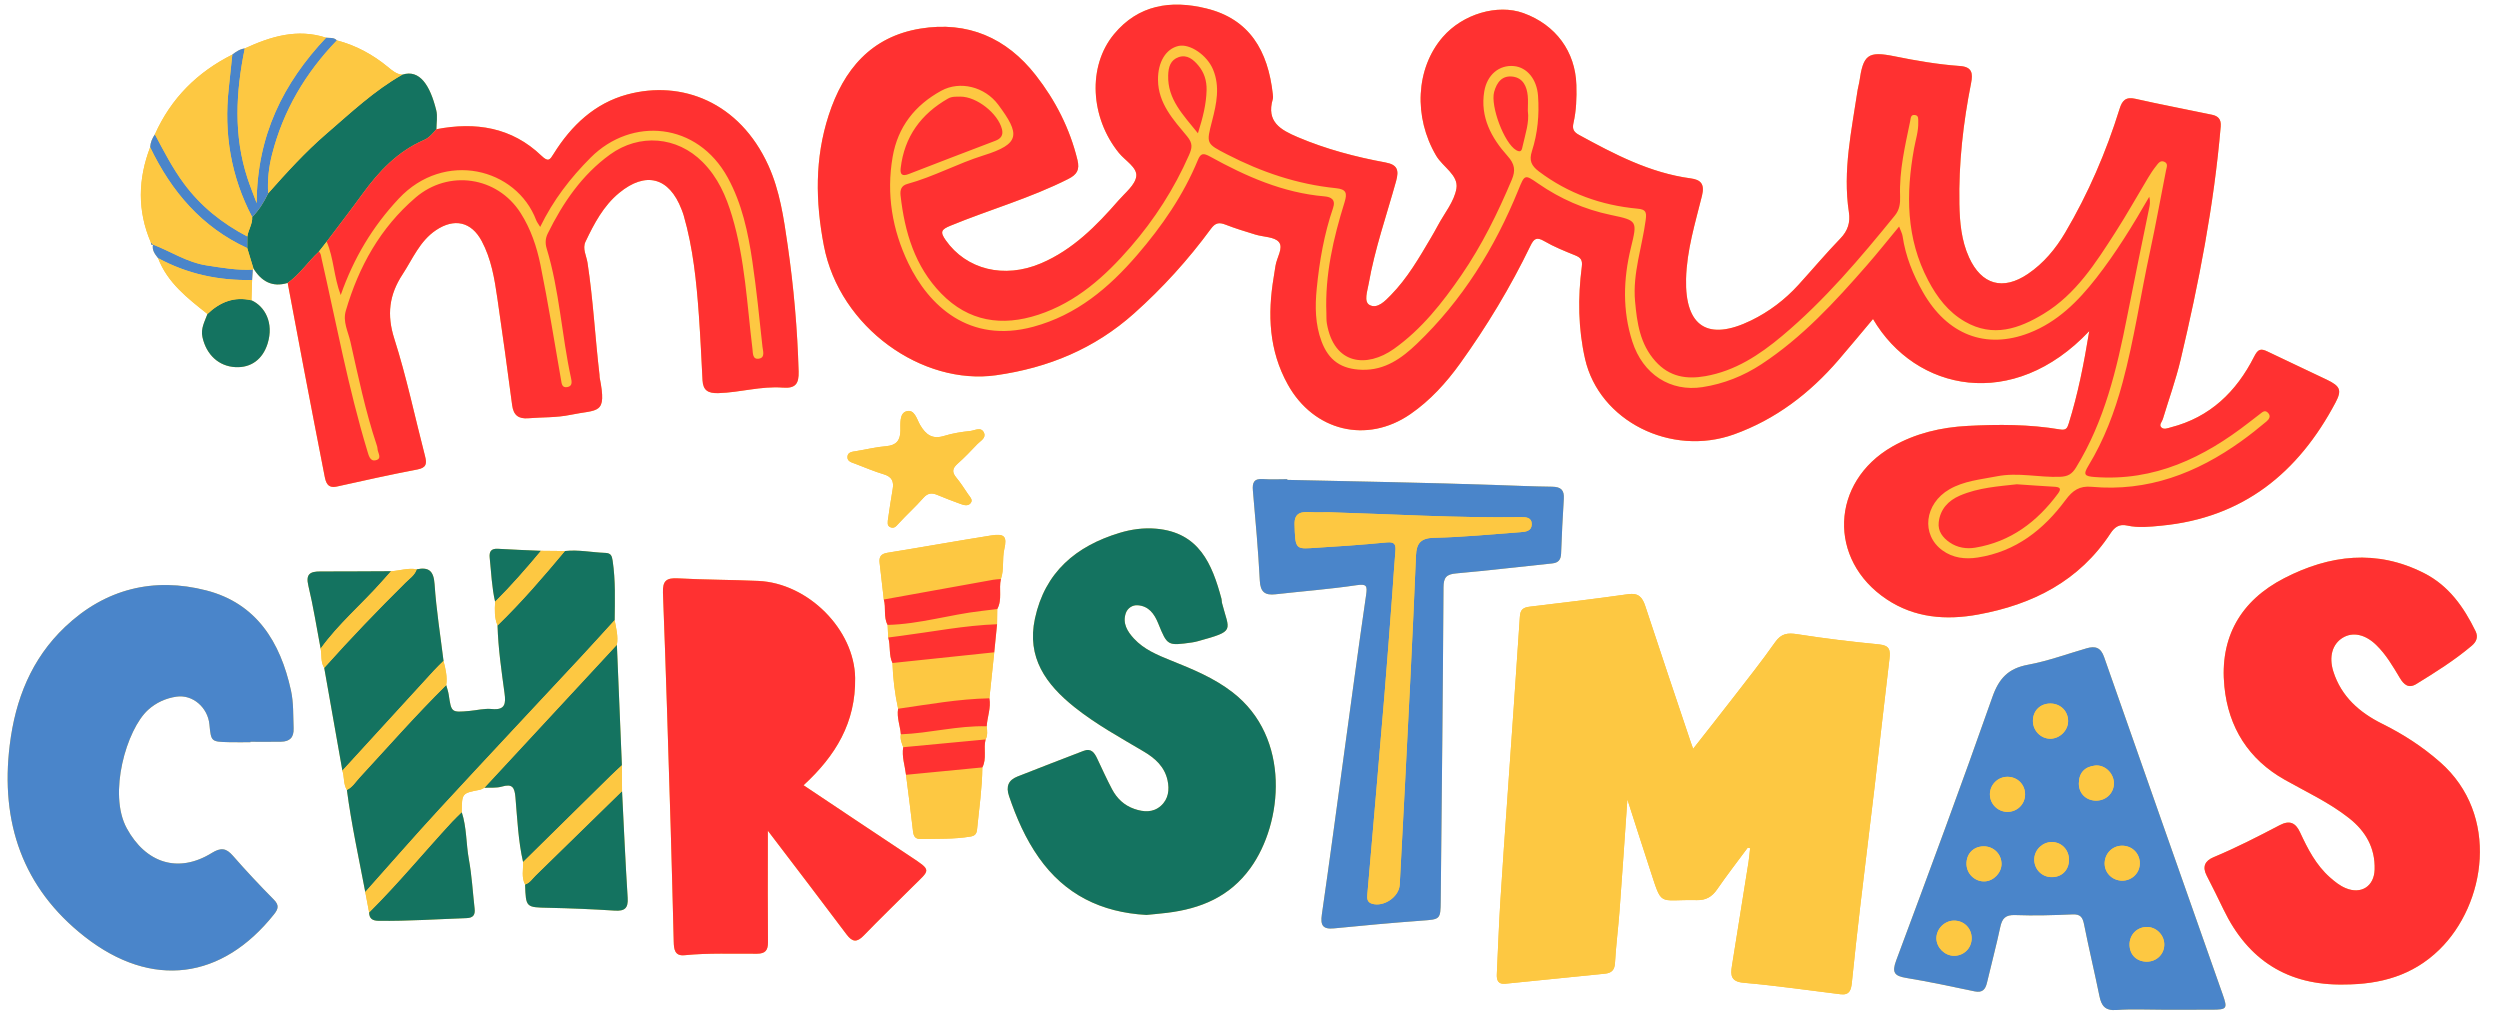
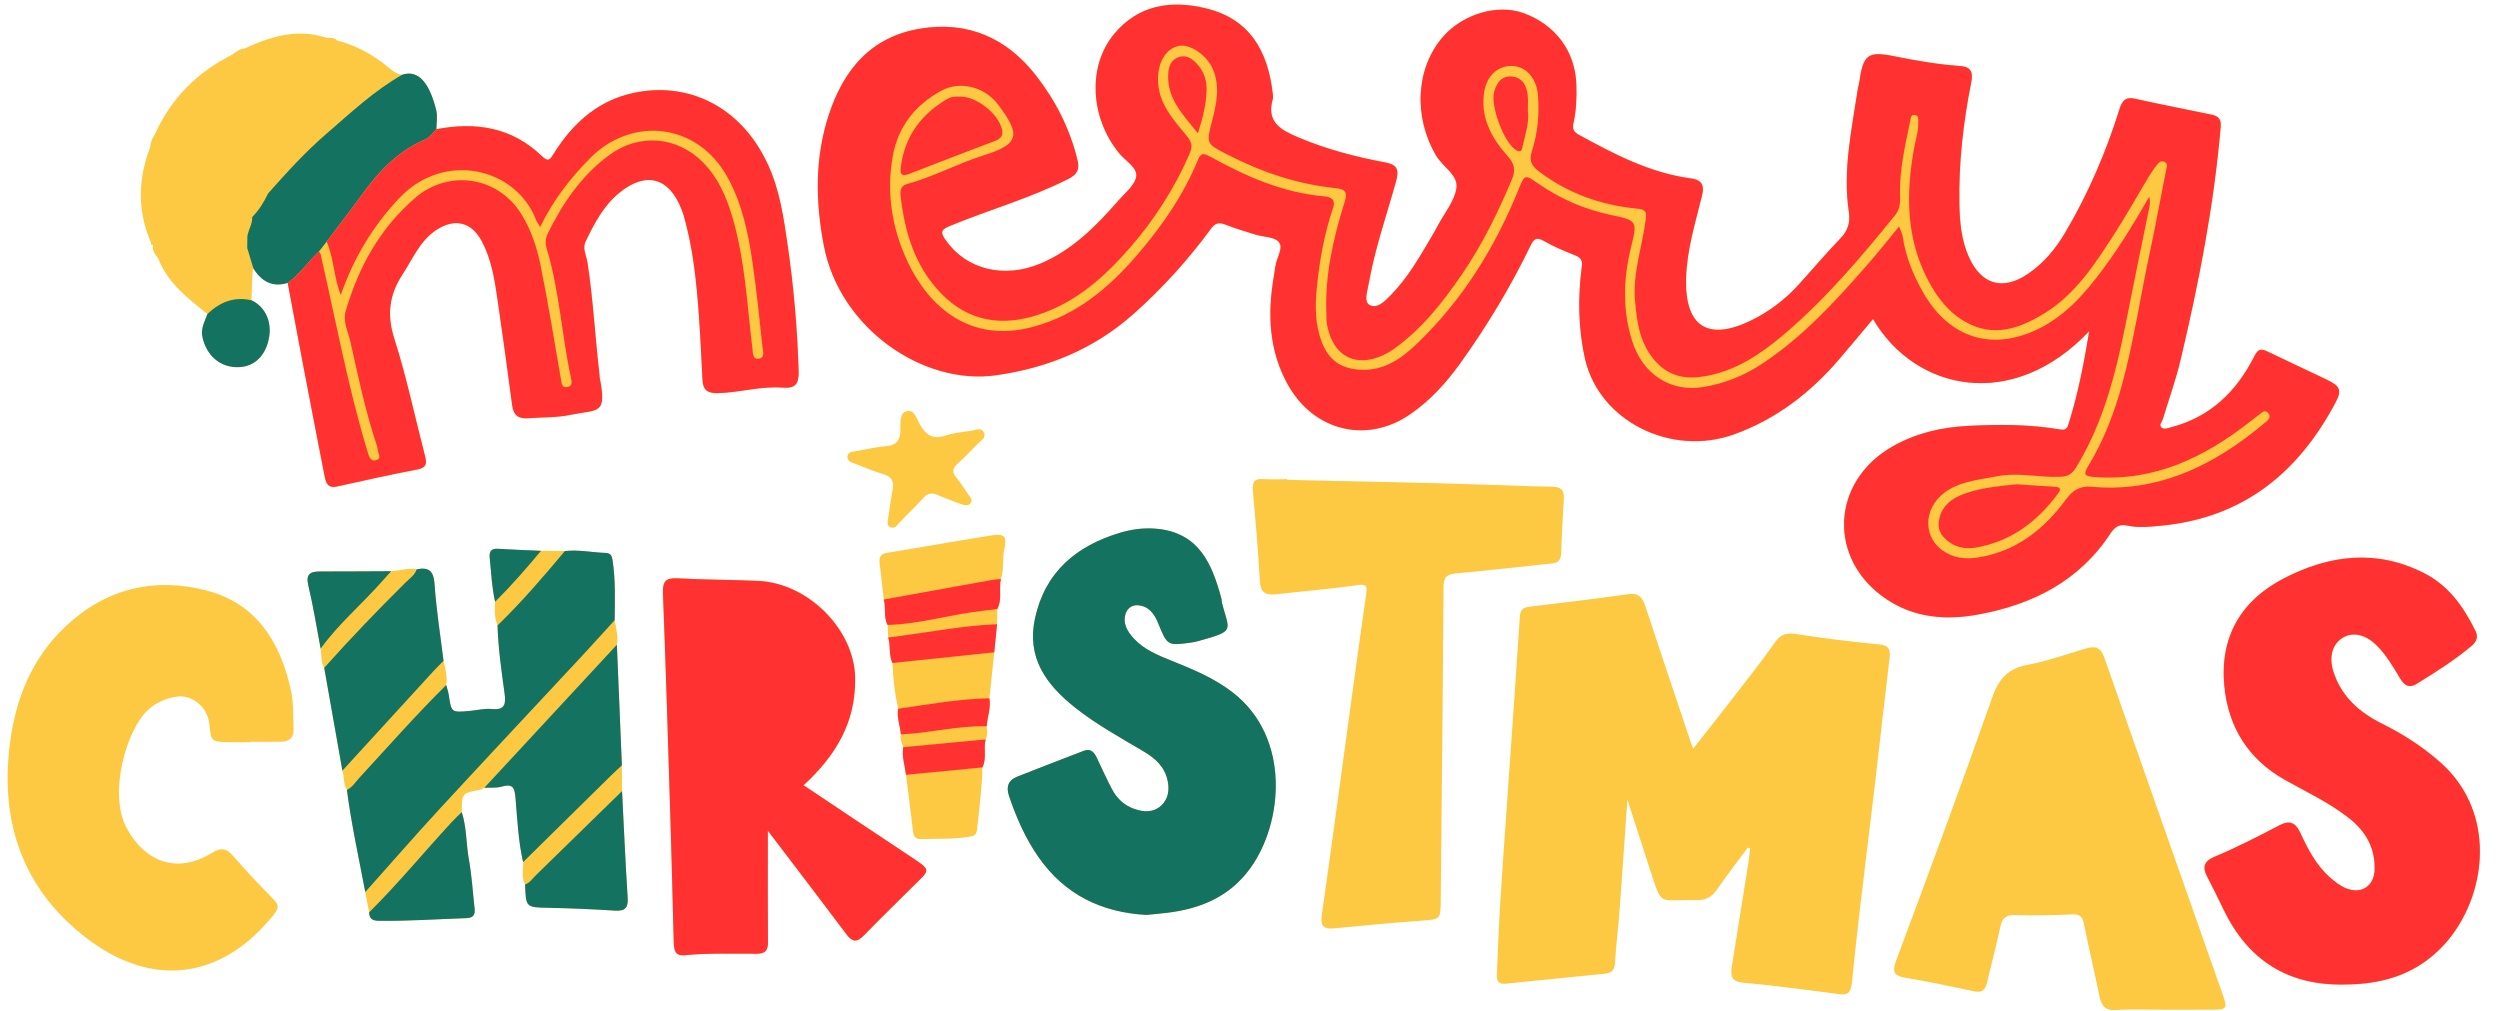
<svg xmlns="http://www.w3.org/2000/svg" fill="#000000" height="198.2" preserveAspectRatio="xMidYMid meet" version="1" viewBox="-1.5 -0.9 490.1 198.2" width="490.1" zoomAndPan="magnify">
  <g id="change1_1">
    <path d="M223.245,178.463c-8.89-0.491-16.013-4.022-21.099-11.248 c-2.598-3.69-4.393-7.794-5.838-12.068c-0.634-1.876-0.115-3.113,1.637-3.809 c4.313-1.713,8.65-3.363,12.978-5.037c1.484-0.574,2.121,0.351,2.661,1.489 c0.957,2.02,1.876,4.061,2.921,6.034c0.959,1.812,2.38,3.172,4.379,3.86 c1.829,0.629,3.652,0.747,5.17-0.584c1.515-1.328,1.743-3.189,1.326-5.063 c-0.583-2.621-2.407-4.275-4.627-5.591c-4.644-2.753-9.394-5.348-13.629-8.733 c-5.56-4.445-9.381-9.698-7.731-17.353c1.963-9.106,8.053-14.206,16.587-16.792 c2.289-0.694,4.683-1.031,7.126-0.825c8.462,0.712,11.018,6.905,12.86,13.776 c0.064,0.238,0.021,0.504,0.082,0.743c1.442,5.599,2.748,5.483-4.652,7.523 c-0.398,0.11-0.804,0.204-1.212,0.261c-4.795,0.672-4.832,0.684-6.621-3.728 c-0.772-1.904-1.867-3.409-4.03-3.566c-1.013-0.074-2,0.555-2.34,1.576 c-0.661,1.987,0.329,3.578,1.601,4.957c1.969,2.135,4.592,3.222,7.223,4.28 c4.23,1.702,8.423,3.399,12.111,6.247c11.526,8.901,9.866,25.652,3.516,34.451 c-4.082,5.657-9.757,7.978-16.339,8.786C225.904,178.219,224.495,178.336,223.245,178.463z M84.738,157.624c9.194-9.971,18.483-19.855,27.721-29.785c2.201-2.366,4.36-4.77,6.538-7.156 c0.037-3.889,0.187-7.779-0.394-11.654c-0.143-0.955-0.325-1.501-1.44-1.54 c-2.642-0.092-5.262-0.665-7.925-0.363c-4.208,5.035-8.48,10.011-13.199,14.584 c0.123,4.468,0.772,8.882,1.372,13.299c0.272,2,0.15,3.355-2.489,3.087 c-1.451-0.147-2.955,0.252-4.436,0.382c-3.512,0.308-3.501,0.3-4.016-3.164 c-0.097-0.651-0.326-1.282-0.494-1.923c-5.901,5.837-11.384,12.065-17.005,18.163 c-0.777,0.843-1.378,1.876-2.466,2.401c0.881,6.731,2.34,13.358,3.603,20.021 C74.98,168.52,79.781,163,84.738,157.624z M84.02,20.72c-1.184-4.802-3.211-8.111-6.668-6.972 c-5.519,3.134-10.1,7.47-14.863,11.575c-4.142,3.57-7.804,7.606-11.421,11.687 c-0.821,1.698-1.79,3.296-3.131,4.644c0.086,1.37-0.775,2.504-0.947,3.809 c-0.006,0.759-0.013,1.518-0.019,2.277c0.401,1.321,0.802,2.641,1.201,3.962 c1.564,2.546,3.686,3.783,6.727,2.861c2.393-1.691,3.989-4.177,6.115-6.133 c0.508-0.651,1.016-1.301,1.525-1.952c2.349-3.123,4.741-6.213,7.036-9.374 c3.224-4.441,6.903-8.331,12.056-10.559c1.027-0.444,1.708-1.301,2.422-2.111 C84.057,23.191,84.308,21.889,84.02,20.72z M118.249,151.176c0.708-0.696,1.443-1.364,2.166-2.044 c-0.327-7.879-0.655-15.758-0.982-23.638c-8.66,9.347-17.321,18.694-25.982,28.04 c1.148-0.063,2.358,0.081,3.433-0.233c2.052-0.6,2.496,0.14,2.666,2.099 c0.368,4.247,0.545,8.528,1.497,12.71C106.781,162.465,112.512,156.818,118.249,151.176z M77.97,113.331 c-5.464,5.409-10.783,10.955-15.91,16.685c1.188,6.722,2.376,13.444,3.564,20.166 c5.973-6.531,11.944-13.064,17.922-19.589c0.61-0.666,1.267-1.288,1.902-1.93 c-0.611-5.004-1.416-9.995-1.753-15.017c-0.175-2.608-1.101-3.429-3.507-2.937 C79.795,111.875,78.78,112.529,77.97,113.331z M103.496,170.738c-0.644,0.626-1.13,1.454-2.057,1.753 c0.158,4.541,0.16,4.477,4.614,4.574c4.321,0.094,8.643,0.271,12.956,0.549 c1.966,0.127,2.667-0.471,2.537-2.508c-0.445-6.968-0.746-13.945-1.102-20.918 C114.797,159.707,109.156,165.232,103.496,170.738z M72.773,179.616 c5.737,0.068,11.455-0.326,17.181-0.527c1.374-0.048,1.72-0.694,1.585-1.891 c-0.362-3.206-0.541-6.445-1.119-9.611c-0.562-3.083-0.414-6.266-1.402-9.276 c-0.645,0.638-1.316,1.25-1.93,1.915c-5.436,5.889-10.533,12.087-16.226,17.742 C70.889,179.228,71.537,179.601,72.773,179.616z M39.172,60.649c-0.528,1.466-1.357,2.829-0.984,4.533 c0.756,3.454,3.192,5.726,6.479,5.891c3.063,0.154,5.337-1.554,6.292-4.612 c1.275-4.085-0.552-7.321-3.166-8.49C44.396,57.18,41.602,58.33,39.172,60.649z M73.372,113.106 c0.6-0.678,1.204-1.352,1.807-2.028c-4.635,0.02-9.27,0.055-13.905,0.053 c-1.937-0.001-2.884,0.467-2.323,2.791c0.982,4.072,1.623,8.225,2.407,12.344 C64.849,121.412,69.437,117.558,73.372,113.106z M96.139,106.687c-1.369-0.085-1.768,0.54-1.635,1.784 c0.307,2.874,0.406,5.773,1.061,8.604c3.18-3.169,6.128-6.547,8.999-9.994 C101.756,106.955,98.945,106.861,96.139,106.687z M47.599,144.601c-1.414,0-2.829,0.03-4.243-0.006 c-3.472-0.088-3.471-0.1-3.801-3.497c-0.32-3.306-3.29-5.896-6.459-5.428 c-2.064,0.305-3.971,1.149-5.563,2.592c-4.245,3.848-7.868,16.467-4.18,23.22 c3.723,6.819,10.067,8.909,16.658,4.84c1.815-1.121,2.826-0.974,4.16,0.553 c2.572,2.944,5.252,5.8,8.002,8.579c1.093,1.104,0.893,1.826,0.03,2.91 c-10.126,12.711-23.881,14.731-37.131,4.338c-12.125-9.511-16.527-22.379-14.659-37.562 c1.098-8.932,4.25-16.893,10.863-23.159c7.86-7.448,17.361-9.789,27.664-7.135 c9.831,2.533,14.511,10.105,16.593,19.568c0.541,2.461,0.427,4.949,0.526,7.436 c0.074,1.85-0.769,2.621-2.466,2.654c-1.997,0.04-3.995,0.009-5.993,0.009 C47.599,144.542,47.599,144.572,47.599,144.601z M432.128,197.039c2.951-0.018,3.091-0.192,2.105-2.996 c-7.751-22.047-15.535-44.082-23.248-66.143c-0.659-1.885-1.739-2.194-3.415-1.708 c-3.825,1.109-7.599,2.5-11.497,3.224c-3.843,0.713-5.687,2.637-6.99,6.344 c-6.076,17.29-12.459,34.474-18.86,51.648c-0.88,2.362-0.317,3.025,1.981,3.403 c4.491,0.739,8.948,1.698,13.405,2.633c1.536,0.322,2.112-0.389,2.425-1.724 c0.849-3.624,1.818-7.222,2.592-10.861c0.365-1.718,1.019-2.444,2.936-2.37 c3.74,0.144,7.496,0.03,11.239-0.133c1.54-0.067,1.978,0.557,2.253,1.933 c0.942,4.716,2.058,9.398,3.024,14.11c0.387,1.884,1.123,2.861,3.31,2.704 c3.067-0.22,6.161-0.056,9.243-0.057C425.797,197.044,428.963,197.058,432.128,197.039z M406.038,152.679c0.019-2.074,1.15-3.266,3.165-3.498c1.855-0.214,3.587,1.395,3.702,3.285 c0.117,1.925-1.381,3.527-3.352,3.584C407.53,156.11,406.02,154.694,406.038,152.679z M400.424,143.916c-1.863-0.006-3.406-1.607-3.391-3.519c0.015-1.991,1.458-3.396,3.465-3.374 c1.962,0.021,3.438,1.504,3.435,3.45C403.929,142.31,402.286,143.922,400.424,143.916z M414.123,171.718c-1.851-0.221-3.165-1.801-3.017-3.627c0.158-1.948,1.811-3.355,3.738-3.183 c1.946,0.173,3.312,1.823,3.126,3.776C417.79,170.581,416.056,171.949,414.123,171.718z M391.956,158.256c-1.824-0.048-3.311-1.535-3.354-3.355c-0.045-1.915,1.521-3.514,3.442-3.514 c1.962-0,3.471,1.521,3.452,3.478C395.477,156.798,393.902,158.307,391.956,158.256z M381.516,186.469c-1.77-0.031-3.343-1.575-3.4-3.337c-0.06-1.868,1.551-3.535,3.429-3.551 c1.97-0.016,3.482,1.487,3.477,3.456C385.018,184.995,383.477,186.503,381.516,186.469z M387.608,171.882c-1.898,0.092-3.533-1.426-3.594-3.337c-0.064-2.026,1.319-3.491,3.33-3.524 c1.944-0.032,3.501,1.468,3.53,3.401C390.9,170.164,389.359,171.797,387.608,171.882z M400.565,171.046 c-1.923-0.081-3.373-1.701-3.26-3.639c0.105-1.791,1.671-3.251,3.466-3.232 c1.923,0.021,3.379,1.581,3.33,3.569C404.051,169.772,402.593,171.132,400.565,171.046z M422.778,184.1c0.095,1.944-1.416,3.51-3.396,3.521c-1.957,0.011-3.33-1.286-3.403-3.213 c-0.075-1.984,1.385-3.546,3.346-3.58C421.128,180.796,422.689,182.276,422.778,184.1z M250.853,93.04c-1.583,0-3.173,0.092-4.747-0.024c-1.769-0.13-2.126,0.681-1.989,2.251 c0.512,5.876,1.052,11.753,1.353,17.642c0.116,2.266,1.014,2.928,3.09,2.693 c5.279-0.596,10.585-0.996,15.836-1.776c2.043-0.303,2.18,0.097,1.913,1.933 c-1.497,10.261-2.869,20.541-4.279,30.815c-1.456,10.606-2.862,21.219-4.395,31.815 c-0.306,2.117,0.189,2.926,2.399,2.707c5.699-0.566,11.404-1.089,17.116-1.508 c3.692-0.271,3.752-0.205,3.788-3.883c0.204-20.491,0.424-40.981,0.544-61.472 c0.011-1.943,0.582-2.557,2.484-2.724c6.279-0.553,12.539-1.317,18.811-1.954 c1.259-0.128,1.712-0.751,1.76-1.94c0.143-3.572,0.291-7.146,0.531-10.713 c0.117-1.746-0.575-2.363-2.292-2.386c-3.659-0.049-7.319-0.206-10.976-0.332 c-13.645-0.47-27.298-0.693-40.947-1.008C250.851,93.13,250.852,93.085,250.853,93.04z M296.637,100.478c1.065-0.016,2.17,0.065,2.141,1.432c-0.028,1.312-1.193,1.442-2.203,1.514 c-5.637,0.407-11.272,0.983-16.916,1.097c-2.668,0.054-3.472,1.12-3.57,3.471 c-0.33,7.893-0.684,15.786-1.078,23.676c-0.679,13.62-1.38,27.239-2.108,40.857 c-0.13,2.424-3.157,4.435-5.433,3.738c-0.931-0.285-0.989-0.962-0.918-1.776 c1.125-12.991,2.256-25.981,3.345-38.975c0.562-6.706,1.049-13.418,1.56-20.128 c0.208-2.735,0.353-5.475,0.597-8.206c0.121-1.358-0.143-1.897-1.729-1.743 c-4.961,0.482-9.938,0.821-14.915,1.119c-2.899,0.173-3.017-0.107-3.122-4.691 c-0.053-2.327,1.411-2.466,3.166-2.357c1.161,0.072,2.331,0.014,3.497,0.014 C271.513,99.889,284.063,100.667,296.637,100.478z M44.04,9.81c-0.233,2.218-0.458,4.436-0.702,6.652 c-0.971,8.855,0.442,17.274,4.599,25.192c1.341-1.348,2.31-2.946,3.131-4.644 c-0.15-2.579,0.118-5.087,0.761-7.616c2.196-8.638,6.572-15.997,12.711-22.374 c-0.588-0.642-1.391-0.433-2.118-0.533C54.037,15.388,48.863,25.676,48.819,38.931 c-0.771-2.079-1.323-3.434-1.779-4.82c-2.781-8.447-2.305-16.969-0.552-25.517 C45.531,8.716,44.773,9.238,44.04,9.81z M46.991,45.463c-4.914-2.566-9.133-5.91-12.461-10.426 c-2.228-3.023-3.918-6.315-5.661-9.599c-0.522,0.767-0.88,1.595-0.932,2.535 c4.172,8.682,10.112,15.661,19.036,19.767C46.979,46.981,46.985,46.222,46.991,45.463z M48.063,51.951 c-3.063,0.168-6.057-0.363-9.067-0.825c-3.817-0.586-6.995-2.735-10.5-4.079 c-0.242,1.102,0.391,1.877,0.996,2.663c5.752,3.115,11.923,4.426,18.431,4.282 C47.97,53.312,48.016,52.631,48.063,51.951z M28.528,47.074c-0.155-0.158-0.309-0.316-0.464-0.473 C28.117,46.858,28.065,47.219,28.528,47.074z M341.127,165.274c-2.015,2.724-4.094,5.404-6.017,8.192 c-1.001,1.451-2.201,2.132-3.952,2.092c-7.892-0.181-6.664,1.635-9.398-6.64 c-1.371-4.15-2.686-8.319-4.23-13.11c-0.534,7.654-0.999,14.677-1.523,21.696 c-0.259,3.474-0.707,6.935-0.907,10.412c-0.081,1.413-0.747,1.938-1.957,2.062 c-6.518,0.668-13.037,1.319-19.556,1.971c-1.399,0.14-1.707-0.693-1.651-1.862 c0.228-4.734,0.394-9.471,0.685-14.201c0.422-6.879,0.927-13.752,1.404-20.628 c0.817-11.763,1.664-23.525,2.43-35.291c0.093-1.426,0.707-1.79,1.985-1.941 c6.422-0.757,12.842-1.538,19.245-2.441c2.033-0.287,2.79,0.606,3.362,2.349 c2.922,8.899,5.928,17.769,8.906,26.649c0.098,0.294,0.209,0.583,0.47,1.308 c2.686-3.424,5.187-6.575,7.645-9.759c2.845-3.686,5.756-7.327,8.429-11.136 c1.215-1.732,2.454-1.864,4.378-1.561c5.321,0.838,10.678,1.474,16.04,1.999 c2.047,0.2,2.197,1.156,1.995,2.826c-1.005,8.31-1.915,16.631-2.893,24.944 c-0.93,7.901-1.921,15.794-2.85,23.695c-0.581,4.942-1.118,9.89-1.629,14.841 c-0.144,1.396-0.444,2.491-2.2,2.275c-6.336-0.78-12.66-1.698-19.016-2.254 c-2.531-0.222-2.578-1.504-2.296-3.29c1.072-6.798,2.177-13.591,3.257-20.387 c0.142-0.895,0.207-1.802,0.307-2.703C341.437,165.346,341.282,165.31,341.127,165.274z M43.338,16.462 c0.243-2.216,0.468-4.434,0.702-6.652c-6.871,3.447-12.017,8.571-15.171,15.627 c1.743,3.284,3.433,6.576,5.661,9.599c3.329,4.516,7.547,7.86,12.461,10.426 c0.172-1.305,1.032-2.439,0.947-3.809C43.78,33.736,42.367,25.318,43.338,16.462z M74.57,12.251 c-2.973-2.444-6.284-4.259-10.03-5.233c-6.139,6.378-10.515,13.736-12.711,22.374 c-0.643,2.529-0.91,5.037-0.761,7.616c3.617-4.081,7.279-8.117,11.421-11.687 c4.763-4.105,9.344-8.442,14.863-11.575C76.21,13.646,75.409,12.941,74.57,12.251z M173.033,102.449 c0.764,0.33,1.137-0.173,1.628-0.71c1.571-1.718,3.316-3.279,4.853-5.025 c0.877-0.997,1.694-1.04,2.798-0.565c1.445,0.622,2.928,1.155,4.401,1.709 c0.713,0.268,1.554,0.538,2.082-0.139c0.502-0.643-0.177-1.235-0.532-1.765 c-0.74-1.103-1.46-2.23-2.307-3.249c-0.871-1.047-0.751-1.792,0.253-2.68 c1.369-1.212,2.635-2.543,3.898-3.868c0.602-0.631,1.747-1.18,1.301-2.201 c-0.554-1.266-1.799-0.458-2.685-0.366c-1.722,0.179-3.466,0.45-5.115,0.961 c-2.324,0.721-3.586-0.205-4.731-2.142c-0.646-1.092-1.09-3.225-2.759-2.655 c-1.311,0.448-1.088,2.413-1.104,3.794c-0.022,1.905-0.809,2.861-2.804,3.023 c-1.972,0.16-3.915,0.654-5.876,0.967c-0.756,0.121-1.636,0.169-1.702,1.101 c-0.066,0.924,0.838,1.115,1.528,1.377c1.859,0.705,3.692,1.499,5.592,2.065 c1.613,0.48,2.019,1.418,1.743,2.95c-0.353,1.956-0.612,3.928-0.946,6.114 C172.569,101.477,172.332,102.146,173.033,102.449z M118.998,120.683 c-2.178,2.386-4.337,4.791-6.538,7.156c-9.239,9.93-18.528,19.813-27.721,29.785 c-4.957,5.377-9.759,10.897-14.63,16.352c0.251,1.331,0.503,2.662,0.754,3.992 c5.693-5.654,10.79-11.853,16.226-17.742c0.614-0.665,1.286-1.278,1.93-1.915 c0.034-3.711,0.035-3.705,3.527-4.379c0.316-0.061,0.605-0.262,0.906-0.397 c8.661-9.347,17.321-18.693,25.982-28.04C119.723,123.851,119.291,122.274,118.998,120.683z M47.04,34.111c0.456,1.386,1.008,2.741,1.779,4.82c0.044-13.255,5.218-23.543,13.603-32.445 c-5.646-1.838-10.84-0.237-15.935,2.108C44.736,17.142,44.259,25.665,47.04,34.111z M27.937,27.973 c-2.383,6.225-2.529,12.436,0.127,18.627c0.155,0.158,0.309,0.316,0.464,0.473 c0,0-0.032-0.027-0.032-0.027c3.504,1.344,6.683,3.494,10.5,4.079 c3.011,0.462,6.004,0.993,9.067,0.825c0.074-0.067,0.11-0.15,0.11-0.249 c-0.399-1.321-0.8-2.641-1.201-3.962C38.049,43.635,32.109,36.656,27.937,27.973z M193.24,112.753 c0.485-0.087,0.984-0.091,1.477-0.133c0.664-1.914,0.219-3.942,0.675-5.912 c0.572-2.473-0.018-3.04-2.569-2.636c-6.787,1.075-13.55,2.3-20.334,3.391 c-1.3,0.209-1.695,0.8-1.548,2.008c0.291,2.383,0.548,4.77,0.819,7.155 C178.92,115.333,186.079,114.037,193.24,112.753z M176.114,150.991 c0.464,3.69,0.957,7.378,1.373,11.074c0.113,1.001,0.46,1.54,1.52,1.517 c3.238-0.071,6.481,0.052,9.702-0.475c0.916-0.15,1.25-0.529,1.338-1.429 c0.395-4.041,0.999-8.064,1.032-12.136C186.091,150.025,181.103,150.508,176.114,150.991z M173.457,129.077c0.1,3.023,0.469,6.012,1.109,8.968c5.946-0.851,11.866-1.929,17.896-2.047 c0.317-3.007,0.634-6.013,0.951-9.019C186.761,127.678,180.109,128.378,173.457,129.077z M66.505,153.955c1.089-0.526,1.689-1.558,2.466-2.401c5.621-6.098,11.104-12.327,17.005-18.162 c0.249-1.623-0.136-3.175-0.53-4.727c-0.635,0.642-1.292,1.264-1.902,1.93 c-5.979,6.526-11.949,13.059-17.922,19.589C66.034,151.413,65.781,152.798,66.505,153.955z M120.415,149.132c-0.723,0.68-1.458,1.348-2.166,2.044c-5.737,5.642-11.469,11.289-17.202,16.935 c0.055,1.467-0.364,2.976,0.392,4.38c0.927-0.299,1.413-1.127,2.057-1.753 c5.66-5.506,11.301-11.031,16.948-16.55C120.434,152.503,120.425,150.818,120.415,149.132z M47.923,53.992c-6.508,0.144-12.679-1.167-18.431-4.282c1.862,4.853,5.803,7.869,9.68,10.94 c2.43-2.32,5.223-3.47,8.62-2.678C47.836,56.645,47.88,55.319,47.923,53.992z M62.06,130.016 c5.127-5.73,10.446-11.276,15.91-16.685c0.81-0.802,1.825-1.456,2.217-2.621 c-1.703-0.326-3.335,0.29-5.008,0.368c-0.603,0.676-1.207,1.35-1.807,2.028 c-3.934,4.451-8.522,8.306-12.015,13.16C61.62,127.51,61.309,128.863,62.06,130.016z M104.565,107.081 c-2.871,3.447-5.82,6.824-8.999,9.994c-0.094,1.571-0.162,3.14,0.475,4.635 c4.72-4.572,8.991-9.549,13.199-14.584C107.682,107.111,106.124,107.096,104.565,107.081z M194.003,118.496c-1.062,0.129-2.123,0.262-3.186,0.385c-6.133,0.708-12.093,2.58-18.31,2.727 c0.04,0.823,0.08,1.646,0.119,2.47c0.817-0.107,1.633-0.215,2.45-0.321 c6.289-0.817,12.528-2.052,18.889-2.281C193.977,120.482,193.99,119.489,194.003,118.496z M191.934,141.481c-5.675-0.159-11.194,1.359-16.834,1.574c-0.18,0.904,0.164,1.711,0.467,2.526 c5.383-0.507,10.766-1.015,16.15-1.522C192.148,143.23,192.033,142.355,191.934,141.481z M419.8,40.011c-1.454,7.055-2.908,14.109-4.299,21.176c-2.027,10.296-4.428,20.448-10.009,29.551 c-0.799,1.304-1.604,1.777-3.131,1.836c-4.137,0.16-8.233-0.917-12.407-0.096 c-3.175,0.625-6.421,0.89-9.292,2.547c-4.895,2.825-5.608,8.9-1.35,11.985 c2.035,1.474,4.425,1.772,6.907,1.385c7.452-1.161,12.9-5.443,17.228-11.293 c1.36-1.838,2.706-2.789,5.088-2.571c10.987,1.01,20.601-2.658,29.375-8.964 c1.684-1.211,3.316-2.501,4.902-3.837c0.461-0.389,0.981-1.028,0.296-1.718 c-0.579-0.583-1.041-0.165-1.513,0.208c-0.716,0.567-1.45,1.111-2.171,1.673 c-8.899,6.933-18.576,11.597-30.271,10.723c-1.976-0.148-2.319-0.447-1.25-2.203 c3.09-5.074,5.164-10.577,6.707-16.309c2.284-8.487,3.533-17.186,5.392-25.76 c1.139-5.254,2.072-10.553,3.123-15.826c0.132-0.662,0.473-1.374-0.365-1.722 c-0.789-0.327-1.212,0.396-1.606,0.888c-0.569,0.711-1.07,1.485-1.54,2.267 c-2.142,3.561-4.168,7.196-6.413,10.689c-3.869,6.019-7.728,12.128-14.033,15.959 c-4.83,2.936-9.931,4.73-15.452,1.555c-3.293-1.894-5.471-4.776-7.206-8.065 c-4.364-8.271-4.389-17.001-2.772-25.909c0.31-1.708,0.874-3.376,0.815-5.143 c-0.019-0.565,0.138-1.293-0.661-1.396c-0.833-0.107-0.803,0.632-0.917,1.191 c-1.001,4.871-2.165,9.719-1.979,14.749c0.05,1.354-0.09,2.615-1.012,3.75 c-6.824,8.395-13.791,16.652-22.124,23.632c-4.443,3.722-9.211,6.858-15.051,7.881 c-3.699,0.648-7.03,0.141-9.765-2.908c-3.055-3.406-3.621-7.535-4.006-11.769 c-0.498-5.472,1.389-10.655,2.09-15.981c0.205-1.557-0.014-2.031-1.61-2.179 c-7.086-0.659-13.559-2.958-19.309-7.281c-1.52-1.142-1.978-2.169-1.393-3.981 c1.133-3.509,1.462-7.151,1.204-10.833c-0.23-3.278-2.151-5.625-4.758-5.861 c-2.827-0.256-5.241,1.669-5.791,4.992c-0.828,5.003,1.405,9.109,4.569,12.632 c1.428,1.59,1.596,2.84,0.839,4.64c-2.75,6.533-5.871,12.874-9.889,18.723 c-3.729,5.43-7.8,10.609-13.235,14.463c-5.274,3.74-11.753,3.183-13.142-5.027 c-0.11-0.651-0.061-1.329-0.088-1.994c-0.296-7.488,1.361-14.667,3.564-21.737 c0.568-1.823,0.318-2.551-1.711-2.756c-7.524-0.757-14.564-3.142-21.271-6.598 c-4.201-2.164-4.141-2.104-2.968-6.665c0.848-3.296,1.566-6.661,0.162-10.014 c-1.184-2.828-4.563-5.103-6.772-4.601c-2.49,0.566-4.052,3.182-4.015,6.665 c0.049,4.637,3.035,7.821,5.707,11.049c1.151,1.39,0.995,2.265,0.373,3.681 c-2.902,6.604-6.77,12.614-11.466,18.026c-4.989,5.75-10.596,10.816-18.065,13.269 c-7.174,2.356-13.695,1.339-19.052-4.166c-5.149-5.291-7.156-12.02-7.963-19.186 c-0.127-1.131,0.137-1.964,1.339-2.292c5.148-1.407,9.851-4.01,14.925-5.592 c7.255-2.263,7.183-4.153,2.883-9.935c-2.598-3.494-7.466-4.768-11.175-2.736 c-5.123,2.806-8.511,7.039-9.532,12.978c-1.255,7.295-0.07,14.293,3.079,20.832 c3.977,8.259,11.905,15.859,24.491,12.456c8.529-2.306,14.84-7.649,20.38-14.081 c4.838-5.618,9.052-11.703,11.899-18.62c0.56-1.362,1.098-1.376,2.393-0.661 c7.014,3.874,14.278,7.103,22.415,7.799c1.323,0.113,2.244,0.65,1.685,2.286 c-1.753,5.123-2.672,10.431-3.199,15.795c-0.342,3.48-0.314,6.98,0.942,10.346 c1.413,3.785,3.927,5.46,7.948,5.57c4.485,0.123,7.788-2.273,10.737-5.093 c8.912-8.523,15.271-18.786,19.9-30.16c1.241-3.05,1.236-3.094,3.859-1.277 c4.359,3.02,9.098,5.095,14.304,6.184c5.202,1.088,5.184,1.162,3.903,6.413 c-1.503,6.159-1.675,12.324,0.28,18.406c2.071,6.443,7.484,9.903,13.762,8.926 c4.161-0.647,8.013-2.175,11.527-4.478c8.018-5.255,14.428-12.242,20.675-19.389 c2.112-2.417,4.109-4.935,6.33-7.613c0.311,0.836,0.606,1.348,0.686,1.891 c0.575,3.923,2.032,7.519,3.971,10.941c4.755,8.389,12.339,11.321,20.831,8.035 c5.551-2.148,9.595-6.207,13.15-10.758c3.833-4.906,7.102-10.21,10.402-15.944 C420.098,38.72,419.936,39.351,419.8,40.011z M401.273,94.525c1.069,0.059,1.385,0.374,0.674,1.335 c-4.102,5.543-9.286,9.45-16.229,10.606c-1.74,0.29-3.518-0.005-5.002-1.028 c-1.338-0.922-2.359-2.186-2.15-3.963c0.3-2.554,1.877-4.238,4.124-5.209 c3.701-1.598,7.694-1.829,11.188-2.227C396.648,94.224,398.959,94.397,401.273,94.525z M194.923,24.41 c0.312,1.225-0.239,1.885-1.313,2.295c-5.655,2.161-11.316,4.308-16.955,6.511 c-1.292,0.504-1.734,0.09-1.586-1.165c0.727-6.152,3.974-10.594,9.287-13.631 c0.774-0.442,1.604-0.357,2.43-0.377C189.963,18.039,194.137,21.323,194.923,24.41z M227.509,13.874 c0.045-1.629,0.443-3.032,2.078-3.583c1.652-0.557,2.872,0.499,3.83,1.636 c1.144,1.357,1.664,2.989,1.623,4.821c-0.062,2.753-0.717,5.362-1.699,8.477 C230.395,21.56,227.379,18.56,227.509,13.874z M297,27.743c-0.145,0.655-0.239,1.393-1.265,0.796 c-2.36-1.374-5.078-8.652-4.323-11.414c0.526-1.924,1.589-3.264,3.638-3.006 c2.018,0.254,2.776,1.91,2.953,3.78c0.086,0.907,0.015,1.829,0.015,2.945 C298.337,23.103,297.516,25.402,297,27.743z M61.541,49.779 c2.874,12.602,5.218,25.33,8.973,37.723c0.273,0.902,0.534,2.07,1.613,1.832 c1.412-0.312,0.383-1.491,0.379-2.296c-0.001-0.242-0.088-0.49-0.166-0.725 c-2.207-6.619-3.619-13.446-5.146-20.234c-0.441-1.958-1.528-3.91-0.9-6.055 c2.534-8.644,6.74-16.245,13.675-22.189c6.456-5.533,16.003-4.165,20.59,3.016 c1.999,3.129,3.176,6.634,3.899,10.201c1.512,7.459,2.717,14.981,4.023,22.482 c0.135,0.776,0.165,1.626,1.228,1.452c1.068-0.176,0.882-1.104,0.729-1.805 c-1.829-8.408-2.253-17.08-4.767-25.36c-0.296-0.976-0.276-1.948,0.198-2.912 c2.97-6.042,6.724-11.536,12.214-15.508c5.75-4.16,13.14-3.587,18.168,1.473 c3,3.018,4.587,6.656,5.766,10.596c2.536,8.48,2.928,17.288,3.991,25.993 c0.111,0.908-0.005,2.156,1.281,1.948c1.255-0.203,0.772-1.523,0.686-2.323 c-0.6-5.594-1.166-11.198-1.984-16.762c-0.834-5.669-2.026-11.291-4.815-16.385 c-5.973-10.912-18.837-11.999-26.883-3.942c-3.957,3.962-7.339,8.323-9.895,13.589 c-0.374-0.619-0.639-0.939-0.778-1.307c-3.867-10.229-18-13.795-26.955-4.233 c-5.105,5.452-8.808,11.6-11.37,18.896c-1.374-3.606-1.346-7.231-2.755-10.464 c-0.509,0.651-1.017,1.302-1.525,1.952C61.434,48.786,61.429,49.29,61.541,49.779z M412.905,152.467 c-0.115-1.89-1.847-3.499-3.702-3.285c-2.015,0.232-3.146,1.424-3.165,3.498 c-0.019,2.015,1.492,3.431,3.515,3.372C411.524,155.994,413.022,154.392,412.905,152.467z M400.497,137.022 c-2.007-0.022-3.45,1.383-3.465,3.374c-0.015,1.913,1.528,3.513,3.391,3.519 c1.862,0.006,3.505-1.606,3.508-3.443C403.936,138.527,402.459,137.044,400.497,137.022z M414.844,164.908 c-1.927-0.172-3.579,1.235-3.738,3.183c-0.148,1.826,1.165,3.406,3.017,3.627 c1.933,0.231,3.667-1.137,3.847-3.034C418.156,166.732,416.79,165.082,414.844,164.908z M392.044,151.387c-1.921,0-3.487,1.599-3.442,3.514c0.043,1.82,1.53,3.307,3.354,3.355 c1.946,0.051,3.521-1.457,3.54-3.391C395.515,152.907,394.006,151.387,392.044,151.387z M381.545,179.581c-1.879,0.015-3.489,1.683-3.429,3.551c0.057,1.763,1.629,3.307,3.4,3.337 c1.961,0.034,3.502-1.474,3.507-3.432C385.027,181.067,383.515,179.565,381.545,179.581z M387.344,165.021c-2.011,0.033-3.395,1.497-3.33,3.524c0.061,1.911,1.696,3.429,3.594,3.337 c1.751-0.085,3.293-1.718,3.266-3.46C390.845,166.489,389.288,164.989,387.344,165.021z M400.771,164.175c-1.795-0.019-3.361,1.441-3.466,3.232c-0.113,1.939,1.337,3.558,3.26,3.639 c2.029,0.086,3.486-1.275,3.536-3.302C404.149,165.757,402.694,164.196,400.771,164.175z M415.98,184.408c0.073,1.928,1.445,3.224,3.403,3.213c1.98-0.011,3.491-1.577,3.396-3.521 c-0.089-1.824-1.65-3.304-3.452-3.272C417.365,180.862,415.905,182.424,415.98,184.408z M255.454,99.508c-1.756-0.11-3.219,0.03-3.166,2.357c0.105,4.584,0.222,4.864,3.122,4.691 c4.977-0.297,9.954-0.636,14.915-1.119c1.586-0.154,1.85,0.385,1.729,1.743 c-0.244,2.731-0.389,5.471-0.597,8.206c-0.511,6.71-0.998,13.422-1.56,20.128 c-1.089,12.994-2.22,25.984-3.345,38.975c-0.07,0.814-0.012,1.491,0.918,1.776 c2.276,0.697,5.303-1.315,5.433-3.738c0.728-13.618,1.429-27.237,2.108-40.857 c0.393-7.89,0.748-15.783,1.078-23.676c0.098-2.351,0.902-3.417,3.57-3.471 c5.644-0.114,11.279-0.69,16.916-1.097c1.01-0.073,2.175-0.202,2.203-1.514 c0.029-1.367-1.077-1.448-2.141-1.432c-12.574,0.189-25.124-0.589-37.686-0.956 C257.785,99.521,256.616,99.58,255.454,99.508z M408.079,64.003 c-14.937,15.836-34.068,11.834-42.393-2.365c-2.261,2.689-4.479,5.381-6.756,8.023 c-5.633,6.536-12.319,11.651-20.486,14.588c-12.367,4.447-26.429-2.632-29.202-14.771 c-1.359-5.949-1.429-12.039-0.645-18.096c0.162-1.251-0.167-1.765-1.262-2.21 c-2.072-0.842-4.174-1.677-6.097-2.799c-1.483-0.865-2.017-0.518-2.706,0.905 c-3.915,8.089-8.541,15.763-13.784,23.062c-2.737,3.81-5.873,7.26-9.748,9.936 c-8.554,5.907-18.954,3.343-24.035-5.794c-3.705-6.663-3.988-13.739-2.77-21.031 c0.123-0.735,0.244-1.47,0.348-2.208c0.227-1.615,1.616-3.55,0.67-4.694 c-0.86-1.041-3.026-0.977-4.598-1.462c-1.974-0.609-3.958-1.203-5.879-1.956 c-1.263-0.495-1.991-0.349-2.853,0.826c-4.443,6.054-9.464,11.595-15.079,16.603 c-7.742,6.905-16.793,10.65-27.034,12.1c-14.379,2.036-30.659-9.258-33.758-25.4 c-1.654-8.615-1.8-17.116,0.944-25.568c2.912-8.97,8.326-15.401,17.976-16.984 c9.236-1.514,16.878,1.786,22.622,9.141c3.859,4.94,6.673,10.444,8.17,16.602 c0.471,1.935-0.092,2.864-1.795,3.727c-7.417,3.757-15.424,6.008-23.079,9.157 c-1.816,0.747-2.119,1.198-0.958,2.849c4.039,5.744,11.433,7.641,18.723,4.523 c6.208-2.656,10.824-7.342,15.163-12.322c1.309-1.502,3.274-3.035,3.478-4.73 c0.208-1.732-2.17-3.056-3.4-4.57c-5.618-6.916-6.186-16.975-0.97-23.28 c4.771-5.768,11.145-6.751,18.096-5.05c8.481,2.076,12.096,8.287,13.037,16.792 c0.036,0.329,0.083,0.689-0.007,0.996c-1.301,4.444,1.536,6.017,4.925,7.455 c5.528,2.347,11.279,3.863,17.15,4.947c2.373,0.439,2.704,1.497,2.098,3.677 c-1.859,6.684-4.166,13.251-5.372,20.111c-0.255,1.447-0.987,3.505,0.158,4.146 c1.55,0.867,3.091-0.801,4.217-1.952c3.222-3.292,5.51-7.274,7.835-11.213 c0.465-0.787,0.916-1.583,1.346-2.39c1.287-2.415,3.236-4.727,3.652-7.286 c0.426-2.616-2.658-4.195-3.963-6.402c-4.474-7.564-4.04-17.137,1.291-23.285 c3.908-4.507,10.709-6.524,15.798-4.686c6.347,2.291,10.196,7.549,10.385,14.103 c0.072,2.504-0.013,5.004-0.569,7.435c-0.282,1.234,0.084,1.793,1.093,2.345 c6.929,3.784,13.892,7.45,21.885,8.521c1.918,0.257,2.798,1.054,2.216,3.4 c-1.331,5.365-2.985,10.698-3.121,16.297c-0.229,9.379,4.301,12.269,12.745,8.16 c3.557-1.731,6.649-4.085,9.305-7.003c2.746-3.017,5.373-6.148,8.208-9.078 c1.478-1.527,1.968-3.16,1.663-5.164c-1.236-8.127,0.538-16.04,1.723-23.995 c0.073-0.49,0.239-0.967,0.309-1.457c0.779-5.438,1.656-6.159,6.966-5.082 c4.23,0.858,8.473,1.588,12.772,1.893c2.369,0.168,2.568,1.412,2.187,3.333 c-1.557,7.835-2.451,15.751-2.296,23.741c0.069,3.548,0.378,7.126,1.895,10.451 c2.452,5.375,6.647,6.542,11.535,3.236c3.107-2.102,5.443-4.93,7.31-8.092 c4.524-7.664,8.028-15.799,10.674-24.297c0.485-1.557,1.173-2.379,3.053-1.951 c5.002,1.137,10.048,2.074,15.067,3.137c1.156,0.245,1.819,0.85,1.696,2.286 c-1.322,15.473-4.29,30.663-7.862,45.742c-0.932,3.935-2.317,7.763-3.487,11.642 c-0.16,0.53-0.781,1.099-0.312,1.595c0.502,0.53,1.254,0.173,1.879,0.013 c7.697-1.971,12.866-6.998,16.342-13.876c0.741-1.467,1.286-1.632,2.601-0.993 c3.873,1.88,7.791,3.667,11.667,5.541c2.588,1.251,2.961,2.035,1.685,4.448 c-7.299,13.804-18.143,22.621-34.159,24.156c-2.25,0.216-4.461,0.467-6.693-0.026 c-1.467-0.324-2.406,0.218-3.259,1.52c-6.133,9.367-15.251,13.964-25.943,15.922 c-6.327,1.159-12.457,0.676-17.953-2.987c-11.582-7.719-11-22.98,1.094-29.922 c4.556-2.615,9.572-3.783,14.733-4.059c6.062-0.324,12.152-0.33,18.171,0.69 c1.175,0.199,1.411-0.246,1.699-1.166C405.864,76.336,407.026,70.417,408.079,64.003z M419.84,37.676 c0.257,1.044,0.096,1.675-0.04,2.334c-1.454,7.055-2.908,14.109-4.299,21.176 c-2.027,10.296-4.428,20.448-10.009,29.551c-0.799,1.304-1.604,1.777-3.131,1.836 c-4.137,0.16-8.233-0.917-12.407-0.096c-3.175,0.625-6.421,0.89-9.292,2.547 c-4.895,2.825-5.608,8.9-1.35,11.985c2.035,1.474,4.425,1.772,6.907,1.385 c7.452-1.161,12.9-5.443,17.228-11.293c1.36-1.838,2.706-2.789,5.088-2.571 c10.987,1.01,20.601-2.658,29.375-8.964c1.684-1.211,3.316-2.501,4.902-3.837 c0.461-0.389,0.981-1.028,0.296-1.718c-0.579-0.583-1.041-0.165-1.513,0.208 c-0.716,0.567-1.45,1.111-2.171,1.673c-8.899,6.933-18.576,11.597-30.271,10.723 c-1.976-0.148-2.319-0.447-1.25-2.203c3.09-5.074,5.164-10.577,6.707-16.309 c2.284-8.487,3.533-17.186,5.392-25.76c1.139-5.254,2.072-10.553,3.123-15.826 c0.132-0.662,0.473-1.374-0.365-1.722c-0.789-0.327-1.212,0.396-1.606,0.888 c-0.569,0.711-1.07,1.485-1.54,2.267c-2.142,3.561-4.168,7.196-6.413,10.689 c-3.869,6.019-7.728,12.128-14.033,15.959c-4.83,2.936-9.931,4.73-15.452,1.555 c-3.293-1.894-5.471-4.776-7.206-8.065c-4.364-8.271-4.389-17.001-2.772-25.909 c0.31-1.708,0.874-3.376,0.815-5.143c-0.019-0.565,0.138-1.293-0.661-1.396 c-0.833-0.107-0.803,0.632-0.917,1.191c-1.001,4.871-2.165,9.719-1.979,14.749 c0.05,1.354-0.09,2.615-1.012,3.75c-6.824,8.395-13.791,16.652-22.124,23.632 c-4.443,3.722-9.211,6.858-15.051,7.881c-3.699,0.648-7.03,0.141-9.765-2.908 c-3.055-3.406-3.621-7.535-4.006-11.769c-0.498-5.472,1.389-10.655,2.09-15.981 c0.205-1.557-0.014-2.031-1.61-2.179c-7.086-0.659-13.559-2.958-19.309-7.281 c-1.52-1.142-1.978-2.169-1.393-3.981c1.133-3.509,1.462-7.151,1.204-10.833 c-0.23-3.278-2.151-5.625-4.758-5.861c-2.827-0.256-5.241,1.669-5.791,4.992 c-0.828,5.003,1.405,9.109,4.569,12.632c1.428,1.59,1.596,2.84,0.839,4.64 c-2.75,6.533-5.871,12.874-9.889,18.723c-3.729,5.43-7.8,10.609-13.235,14.463 c-5.274,3.74-11.753,3.183-13.142-5.027c-0.11-0.651-0.061-1.329-0.088-1.994 c-0.296-7.488,1.361-14.667,3.564-21.737c0.568-1.823,0.318-2.551-1.711-2.756 c-7.524-0.757-14.564-3.142-21.271-6.598c-4.201-2.164-4.141-2.104-2.968-6.665 c0.848-3.296,1.566-6.661,0.162-10.014c-1.184-2.828-4.563-5.103-6.772-4.601 c-2.49,0.566-4.052,3.182-4.015,6.665c0.049,4.637,3.035,7.821,5.707,11.049 c1.151,1.39,0.995,2.265,0.373,3.681c-2.902,6.604-6.77,12.614-11.466,18.026 c-4.989,5.75-10.596,10.816-18.065,13.269c-7.174,2.356-13.695,1.339-19.052-4.166 c-5.149-5.291-7.156-12.02-7.963-19.186c-0.127-1.131,0.137-1.964,1.339-2.292 c5.148-1.407,9.851-4.01,14.925-5.592c7.255-2.263,7.183-4.153,2.883-9.935 c-2.598-3.494-7.466-4.768-11.175-2.736c-5.123,2.806-8.511,7.039-9.532,12.978 c-1.255,7.295-0.07,14.293,3.079,20.832c3.977,8.259,11.905,15.859,24.491,12.456 c8.529-2.306,14.84-7.649,20.38-14.081c4.838-5.618,9.052-11.703,11.899-18.62 c0.56-1.362,1.098-1.376,2.393-0.661c7.014,3.874,14.278,7.103,22.415,7.799 c1.323,0.113,2.244,0.65,1.685,2.286c-1.753,5.123-2.672,10.431-3.199,15.795 c-0.342,3.48-0.314,6.98,0.942,10.346c1.413,3.785,3.927,5.46,7.948,5.57 c4.485,0.123,7.788-2.273,10.737-5.093c8.912-8.523,15.271-18.786,19.9-30.16 c1.241-3.05,1.236-3.094,3.859-1.277c4.359,3.02,9.098,5.095,14.304,6.184 c5.202,1.088,5.184,1.162,3.903,6.413c-1.503,6.159-1.675,12.324,0.28,18.406 c2.071,6.443,7.484,9.903,13.762,8.926c4.161-0.647,8.013-2.175,11.527-4.478 c8.018-5.255,14.428-12.242,20.675-19.389c2.112-2.417,4.109-4.935,6.33-7.613 c0.311,0.836,0.606,1.348,0.686,1.891c0.575,3.923,2.032,7.519,3.971,10.941 c4.755,8.389,12.339,11.321,20.831,8.035c5.551-2.148,9.595-6.207,13.15-10.758 C413.271,48.714,416.539,43.411,419.84,37.676z M81.632,26.543c-5.153,2.228-8.831,6.119-12.056,10.559 c-2.295,3.161-4.687,6.252-7.036,9.374c1.409,3.233,1.38,6.859,2.755,10.465 c2.562-7.296,6.265-13.444,11.37-18.896c8.955-9.562,23.088-5.996,26.955,4.233 c0.139,0.368,0.405,0.688,0.778,1.307c2.556-5.265,5.939-9.627,9.895-13.589 c8.046-8.056,20.91-6.97,26.883,3.942c2.788,5.094,3.981,10.716,4.815,16.385 c0.819,5.565,1.384,11.168,1.984,16.762c0.086,0.799,0.568,2.12-0.686,2.323 c-1.286,0.208-1.17-1.04-1.281-1.948c-1.063-8.705-1.455-17.512-3.991-25.993 c-1.178-3.94-2.766-7.577-5.766-10.596c-5.029-5.06-12.418-5.633-18.168-1.473 c-5.49,3.972-9.244,9.466-12.214,15.508c-0.474,0.965-0.494,1.937-0.198,2.912 c2.513,8.28,2.937,16.952,4.767,25.36c0.152,0.701,0.339,1.629-0.729,1.805 c-1.063,0.175-1.093-0.676-1.228-1.452c-1.306-7.5-2.511-15.022-4.023-22.482 c-0.723-3.567-1.9-7.072-3.899-10.201c-4.587-7.181-14.134-8.549-20.59-3.016 c-6.935,5.944-11.142,13.545-13.675,22.189c-0.629,2.145,0.459,4.096,0.9,6.055 c1.527,6.788,2.94,13.615,5.146,20.234c0.078,0.235,0.165,0.483,0.166,0.725 c0.003,0.805,1.033,1.984-0.379,2.296c-1.079,0.239-1.34-0.93-1.613-1.832 c-3.755-12.393-6.099-25.121-8.973-37.723c-0.111-0.489-0.107-0.993-0.526-1.35 c-2.126,1.957-3.722,4.442-6.115,6.133c1.043,5.539,2.074,11.081,3.131,16.617 c1.353,7.082,2.715,14.162,4.102,21.237c0.247,1.261,0.586,2.465,2.402,2.063 c5.25-1.162,10.499-2.34,15.78-3.343c1.799-0.341,1.886-1.168,1.51-2.619 c-1.992-7.676-3.614-15.467-6.022-23.008c-1.504-4.712-1.011-8.619,1.611-12.618 c1.995-3.043,3.365-6.519,6.55-8.662c3.602-2.424,6.947-1.669,8.977,2.131 c1.867,3.497,2.506,7.355,3.062,11.214c1.006,6.975,1.995,13.952,2.899,20.941 c0.26,2.009,1.263,2.734,3.174,2.578c2.73-0.223,5.527-0.101,8.185-0.656 c5.538-1.154,7.259,0.1,5.795-7.335c-0.032-0.162-0.007-0.333-0.027-0.498 c-0.86-7.328-1.239-14.707-2.355-22.012c-0.206-1.345-1.041-2.754-0.391-4.114 c1.687-3.53,3.494-7.003,6.601-9.562c5.206-4.288,9.806-3.071,12.229,3.234 c0.148,0.386,0.3,0.772,0.415,1.169c1.85,6.409,2.514,13.003,2.985,19.62 c0.301,4.229,0.492,8.467,0.712,12.702c0.105,2.02,1.122,2.584,3.107,2.526 c4.245-0.125,8.393-1.416,12.644-1.081c2.513,0.198,3.152-0.813,3.087-3.144 c-0.235-8.313-0.963-16.585-2.153-24.802c-0.768-5.306-1.526-10.646-3.789-15.624 c-5.625-12.371-16.96-16.785-27.662-13.891c-6.359,1.72-10.961,6.08-14.412,11.618 c-0.721,1.156-1.017,1.717-2.391,0.397c-5.829-5.599-12.918-6.686-20.599-5.208 C83.339,25.243,82.659,26.1,81.632,26.543z M476.706,185.268c9.126-8.901,11.908-26.403,0.181-36.73 c-3.479-3.064-7.248-5.5-11.365-7.542c-4.45-2.207-8.035-5.328-9.597-10.267 c-0.917-2.898-0.178-5.4,1.874-6.626c1.97-1.177,4.394-0.641,6.534,1.435 c1.935,1.877,3.272,4.186,4.636,6.469c0.775,1.297,1.701,2.122,3.227,1.185 c3.752-2.305,7.483-4.645,10.86-7.498c0.944-0.798,1.303-1.728,0.749-2.864 c-2.302-4.717-5.237-8.903-10.067-11.363c-9.319-4.748-18.549-3.606-27.449,0.986 c-8.514,4.392-12.686,11.583-11.719,21.246c0.802,8.02,4.733,14.267,11.837,18.268 c4.267,2.403,8.729,4.466,12.605,7.521c3.259,2.568,5.138,5.829,5.012,10.079 c-0.098,3.286-2.633,4.915-5.673,3.646c-1.166-0.487-2.129-1.266-3.073-2.099 c-2.758-2.433-4.377-5.615-5.884-8.862c-0.877-1.889-2.059-2.393-3.966-1.392 c-4.263,2.239-8.549,4.434-12.998,6.294c-1.673,0.699-2.224,1.864-1.335,3.588 c1.139,2.21,2.241,4.441,3.321,6.681c4.779,9.904,12.591,14.908,23.672,14.678 C465.106,192.075,471.461,190.384,476.706,185.268z M166.14,132.01 c-0.139-9.477-9.195-18.589-18.987-19.026c-5.237-0.234-10.487-0.215-15.721-0.5 c-2.254-0.123-3.058,0.414-2.964,2.847c0.592,15.385,1.045,30.776,1.518,46.166 c0.227,7.406,0.397,14.813,0.592,22.22c0.037,1.416,0.163,2.838,2.106,2.645 c4.739-0.471,9.488-0.261,14.232-0.297c1.638-0.012,2.152-0.686,2.136-2.273 c-0.062-6.331-0.025-12.664-0.025-18.996c0-0.777,0-1.555,0-2.85 c5.409,7.112,10.461,13.695,15.434,20.339c1.151,1.537,2.041,1.583,3.363,0.219 c3.131-3.23,6.362-6.362,9.551-9.536c3.504-3.487,3.923-3.102-0.574-6.079 c-6.919-4.581-13.81-9.204-20.772-13.849C162.358,147.223,166.268,140.718,166.14,132.01z M172.507,121.609c6.217-0.148,12.177-2.02,18.31-2.728c1.063-0.123,2.124-0.256,3.186-0.385 c1.023-1.863,0.262-3.943,0.714-5.876c-0.493,0.042-0.993,0.046-1.477,0.133 c-7.161,1.284-14.32,2.58-21.479,3.873C172.231,118.254,171.657,120.038,172.507,121.609z M193.964,121.476c-6.36,0.229-12.599,1.464-18.889,2.281c-0.817,0.106-1.633,0.214-2.45,0.321 c0.49,1.631,0.077,3.412,0.831,4.999c6.652-0.699,13.303-1.398,19.955-2.097 C193.596,125.145,193.78,123.31,193.964,121.476z M175.1,143.056 c5.64-0.216,11.158-1.734,16.834-1.575c0.107-1.835,0.866-3.606,0.528-5.483 c-6.03,0.118-11.95,1.196-17.896,2.047C174.269,139.766,174.976,141.38,175.1,143.056z M191.717,144.06c-5.383,0.507-10.766,1.014-16.15,1.522c-0.305,1.853,0.335,3.609,0.547,5.41 c4.989-0.483,9.977-0.966,14.966-1.45C191.998,147.796,191.25,145.858,191.717,144.06z M382.69,96.266c-2.247,0.97-3.824,2.655-4.124,5.209c-0.209,1.777,0.813,3.04,2.15,3.963 c1.483,1.023,3.262,1.318,5.002,1.028c6.942-1.156,12.127-5.063,16.229-10.606 c0.711-0.961,0.396-1.276-0.674-1.335c-2.313-0.128-4.624-0.301-7.395-0.486 C390.384,94.438,386.391,94.668,382.69,96.266z M184.356,18.42c-5.313,3.036-8.56,7.478-9.287,13.631 c-0.148,1.255,0.294,1.67,1.586,1.165c5.639-2.202,11.3-4.349,16.955-6.511 c1.075-0.411,1.626-1.07,1.313-2.295c-0.786-3.087-4.96-6.371-8.136-6.367 C185.96,18.062,185.13,17.977,184.356,18.42z M235.04,16.749c0.041-1.833-0.479-3.464-1.623-4.821 c-0.959-1.138-2.178-2.193-3.83-1.636c-1.635,0.551-2.033,1.954-2.078,3.583 c-0.13,4.686,2.886,7.685,5.832,11.351C234.324,22.111,234.978,19.502,235.04,16.749z M298.002,17.899 c-0.177-1.87-0.935-3.526-2.953-3.78c-2.048-0.258-3.112,1.082-3.638,3.006 c-0.755,2.762,1.963,10.04,4.323,11.414c1.026,0.597,1.121-0.14,1.265-0.796 c0.516-2.341,1.337-4.64,1.018-6.9C298.017,19.728,298.088,18.806,298.002,17.899z" fill="#fdc842" />
  </g>
  <g id="change2_1">
-     <path d="M223.245,178.463c-8.89-0.491-16.013-4.022-21.099-11.248 c-2.598-3.69-4.393-7.794-5.838-12.068c-0.634-1.876-0.115-3.113,1.637-3.809 c4.313-1.713,8.65-3.363,12.978-5.037c1.484-0.574,2.121,0.351,2.661,1.489 c0.957,2.02,1.876,4.061,2.921,6.034c0.959,1.812,2.38,3.172,4.379,3.86 c1.829,0.629,3.652,0.747,5.17-0.584c1.515-1.328,1.743-3.189,1.326-5.063 c-0.583-2.621-2.407-4.275-4.627-5.591c-4.644-2.753-9.394-5.348-13.629-8.733 c-5.56-4.445-9.381-9.698-7.731-17.353c1.963-9.106,8.053-14.206,16.587-16.792 c2.289-0.694,4.683-1.031,7.126-0.825c8.462,0.712,11.018,6.905,12.86,13.776 c0.064,0.238,0.021,0.504,0.082,0.743c1.442,5.599,2.748,5.483-4.652,7.523 c-0.398,0.11-0.804,0.204-1.212,0.261c-4.795,0.672-4.832,0.684-6.621-3.728 c-0.772-1.904-1.867-3.409-4.03-3.566c-1.013-0.074-2,0.555-2.34,1.576 c-0.661,1.987,0.329,3.578,1.601,4.957c1.969,2.135,4.592,3.222,7.223,4.28 c4.23,1.702,8.423,3.399,12.111,6.247c11.526,8.901,9.866,25.652,3.516,34.451 c-4.082,5.657-9.757,7.978-16.339,8.786C225.904,178.219,224.495,178.336,223.245,178.463z M84.738,157.624c9.194-9.971,18.483-19.855,27.721-29.785c2.201-2.366,4.36-4.77,6.538-7.156 c0.037-3.889,0.187-7.779-0.394-11.654c-0.143-0.955-0.325-1.501-1.44-1.54 c-2.642-0.092-5.262-0.665-7.925-0.363c-4.208,5.035-8.48,10.011-13.199,14.584 c0.123,4.468,0.772,8.882,1.372,13.299c0.272,2,0.15,3.355-2.489,3.087 c-1.451-0.147-2.955,0.252-4.436,0.382c-3.512,0.308-3.501,0.3-4.016-3.164 c-0.097-0.651-0.326-1.282-0.494-1.923c-5.901,5.837-11.384,12.065-17.005,18.163 c-0.777,0.843-1.378,1.876-2.466,2.401c0.881,6.731,2.34,13.358,3.603,20.021 C74.98,168.52,79.781,163,84.738,157.624z M84.02,20.72c-1.184-4.802-3.211-8.111-6.668-6.972 c-5.519,3.134-10.1,7.47-14.863,11.575c-4.142,3.57-7.804,7.606-11.421,11.687 c-0.821,1.698-1.79,3.296-3.131,4.644c0.086,1.37-0.775,2.504-0.947,3.809 c-0.006,0.759-0.013,1.518-0.019,2.277c0.401,1.321,0.802,2.641,1.201,3.962 c1.564,2.546,3.686,3.783,6.727,2.861c2.393-1.691,3.989-4.177,6.115-6.133 c0.508-0.651,1.016-1.301,1.525-1.952c2.349-3.123,4.741-6.213,7.036-9.374 c3.224-4.441,6.903-8.331,12.056-10.559c1.027-0.444,1.708-1.301,2.422-2.111 C84.057,23.191,84.308,21.889,84.02,20.72z M118.249,151.176c0.708-0.696,1.443-1.364,2.166-2.044 c-0.327-7.879-0.655-15.758-0.982-23.638c-8.66,9.347-17.321,18.694-25.982,28.04 c1.148-0.063,2.358,0.081,3.433-0.233c2.052-0.6,2.496,0.14,2.666,2.099 c0.368,4.247,0.545,8.528,1.497,12.71C106.781,162.465,112.512,156.818,118.249,151.176z M77.97,113.331 c-5.464,5.409-10.783,10.955-15.91,16.685c1.188,6.722,2.376,13.444,3.564,20.166 c5.973-6.531,11.944-13.064,17.922-19.589c0.61-0.666,1.267-1.288,1.902-1.93 c-0.611-5.004-1.416-9.995-1.753-15.017c-0.175-2.608-1.101-3.429-3.507-2.937 C79.795,111.875,78.78,112.529,77.97,113.331z M103.496,170.738c-0.644,0.626-1.13,1.454-2.057,1.753 c0.158,4.541,0.16,4.477,4.614,4.574c4.321,0.094,8.643,0.271,12.956,0.549 c1.966,0.127,2.667-0.471,2.537-2.508c-0.445-6.968-0.746-13.945-1.102-20.918 C114.797,159.707,109.156,165.232,103.496,170.738z M72.773,179.616 c5.737,0.068,11.455-0.326,17.181-0.527c1.374-0.048,1.72-0.694,1.585-1.891 c-0.362-3.206-0.541-6.445-1.119-9.611c-0.562-3.083-0.414-6.266-1.402-9.276 c-0.645,0.638-1.316,1.25-1.93,1.915c-5.436,5.889-10.533,12.087-16.226,17.742 C70.889,179.228,71.537,179.601,72.773,179.616z M39.172,60.649c-0.528,1.466-1.357,2.829-0.984,4.533 c0.756,3.454,3.192,5.726,6.479,5.891c3.063,0.154,5.337-1.554,6.292-4.612 c1.275-4.085-0.552-7.321-3.166-8.49C44.396,57.18,41.602,58.33,39.172,60.649z M73.372,113.106 c0.6-0.678,1.204-1.352,1.807-2.028c-4.635,0.02-9.27,0.055-13.905,0.053 c-1.937-0.001-2.884,0.467-2.323,2.791c0.982,4.072,1.623,8.225,2.407,12.344 C64.849,121.412,69.437,117.558,73.372,113.106z M96.139,106.687c-1.369-0.085-1.768,0.54-1.635,1.784 c0.307,2.874,0.406,5.773,1.061,8.604c3.18-3.169,6.128-6.547,8.999-9.994 C101.756,106.955,98.945,106.861,96.139,106.687z" fill="#147360" />
+     <path d="M223.245,178.463c-8.89-0.491-16.013-4.022-21.099-11.248 c-2.598-3.69-4.393-7.794-5.838-12.068c-0.634-1.876-0.115-3.113,1.637-3.809 c4.313-1.713,8.65-3.363,12.978-5.037c1.484-0.574,2.121,0.351,2.661,1.489 c0.957,2.02,1.876,4.061,2.921,6.034c0.959,1.812,2.38,3.172,4.379,3.86 c1.829,0.629,3.652,0.747,5.17-0.584c1.515-1.328,1.743-3.189,1.326-5.063 c-0.583-2.621-2.407-4.275-4.627-5.591c-4.644-2.753-9.394-5.348-13.629-8.733 c-5.56-4.445-9.381-9.698-7.731-17.353c1.963-9.106,8.053-14.206,16.587-16.792 c2.289-0.694,4.683-1.031,7.126-0.825c8.462,0.712,11.018,6.905,12.86,13.776 c0.064,0.238,0.021,0.504,0.082,0.743c1.442,5.599,2.748,5.483-4.652,7.523 c-0.398,0.11-0.804,0.204-1.212,0.261c-4.795,0.672-4.832,0.684-6.621-3.728 c-0.772-1.904-1.867-3.409-4.03-3.566c-1.013-0.074-2,0.555-2.34,1.576 c-0.661,1.987,0.329,3.578,1.601,4.957c1.969,2.135,4.592,3.222,7.223,4.28 c4.23,1.702,8.423,3.399,12.111,6.247c11.526,8.901,9.866,25.652,3.516,34.451 c-4.082,5.657-9.757,7.978-16.339,8.786C225.904,178.219,224.495,178.336,223.245,178.463z M84.738,157.624c9.194-9.971,18.483-19.855,27.721-29.785c2.201-2.366,4.36-4.77,6.538-7.156 c0.037-3.889,0.187-7.779-0.394-11.654c-0.143-0.955-0.325-1.501-1.44-1.54 c-2.642-0.092-5.262-0.665-7.925-0.363c-4.208,5.035-8.48,10.011-13.199,14.584 c0.123,4.468,0.772,8.882,1.372,13.299c0.272,2,0.15,3.355-2.489,3.087 c-1.451-0.147-2.955,0.252-4.436,0.382c-3.512,0.308-3.501,0.3-4.016-3.164 c-0.097-0.651-0.326-1.282-0.494-1.923c-5.901,5.837-11.384,12.065-17.005,18.163 c-0.777,0.843-1.378,1.876-2.466,2.401c0.881,6.731,2.34,13.358,3.603,20.021 C74.98,168.52,79.781,163,84.738,157.624z M84.02,20.72c-1.184-4.802-3.211-8.111-6.668-6.972 c-5.519,3.134-10.1,7.47-14.863,11.575c-4.142,3.57-7.804,7.606-11.421,11.687 c-0.821,1.698-1.79,3.296-3.131,4.644c0.086,1.37-0.775,2.504-0.947,3.809 c-0.006,0.759-0.013,1.518-0.019,2.277c0.401,1.321,0.802,2.641,1.201,3.962 c1.564,2.546,3.686,3.783,6.727,2.861c2.393-1.691,3.989-4.177,6.115-6.133 c0.508-0.651,1.016-1.301,1.525-1.952c2.349-3.123,4.741-6.213,7.036-9.374 c3.224-4.441,6.903-8.331,12.056-10.559c1.027-0.444,1.708-1.301,2.422-2.111 C84.057,23.191,84.308,21.889,84.02,20.72z M118.249,151.176c0.708-0.696,1.443-1.364,2.166-2.044 c-0.327-7.879-0.655-15.758-0.982-23.638c-8.66,9.347-17.321,18.694-25.982,28.04 c1.148-0.063,2.358,0.081,3.433-0.233c2.052-0.6,2.496,0.14,2.666,2.099 c0.368,4.247,0.545,8.528,1.497,12.71C106.781,162.465,112.512,156.818,118.249,151.176z M77.97,113.331 c-5.464,5.409-10.783,10.955-15.91,16.685c1.188,6.722,2.376,13.444,3.564,20.166 c5.973-6.531,11.944-13.064,17.922-19.589c0.61-0.666,1.267-1.288,1.902-1.93 c-0.611-5.004-1.416-9.995-1.753-15.017c-0.175-2.608-1.101-3.429-3.507-2.937 C79.795,111.875,78.78,112.529,77.97,113.331z M103.496,170.738c-0.644,0.626-1.13,1.454-2.057,1.753 c0.158,4.541,0.16,4.477,4.614,4.574c4.321,0.094,8.643,0.271,12.956,0.549 c1.966,0.127,2.667-0.471,2.537-2.508c-0.445-6.968-0.746-13.945-1.102-20.918 z M72.773,179.616 c5.737,0.068,11.455-0.326,17.181-0.527c1.374-0.048,1.72-0.694,1.585-1.891 c-0.362-3.206-0.541-6.445-1.119-9.611c-0.562-3.083-0.414-6.266-1.402-9.276 c-0.645,0.638-1.316,1.25-1.93,1.915c-5.436,5.889-10.533,12.087-16.226,17.742 C70.889,179.228,71.537,179.601,72.773,179.616z M39.172,60.649c-0.528,1.466-1.357,2.829-0.984,4.533 c0.756,3.454,3.192,5.726,6.479,5.891c3.063,0.154,5.337-1.554,6.292-4.612 c1.275-4.085-0.552-7.321-3.166-8.49C44.396,57.18,41.602,58.33,39.172,60.649z M73.372,113.106 c0.6-0.678,1.204-1.352,1.807-2.028c-4.635,0.02-9.27,0.055-13.905,0.053 c-1.937-0.001-2.884,0.467-2.323,2.791c0.982,4.072,1.623,8.225,2.407,12.344 C64.849,121.412,69.437,117.558,73.372,113.106z M96.139,106.687c-1.369-0.085-1.768,0.54-1.635,1.784 c0.307,2.874,0.406,5.773,1.061,8.604c3.18-3.169,6.128-6.547,8.999-9.994 C101.756,106.955,98.945,106.861,96.139,106.687z" fill="#147360" />
  </g>
  <g id="change3_1">
-     <path d="M47.599,144.601c-1.414,0-2.829,0.03-4.243-0.006 c-3.472-0.088-3.471-0.1-3.801-3.497c-0.32-3.306-3.29-5.896-6.459-5.428 c-2.064,0.305-3.971,1.149-5.563,2.592c-4.245,3.848-7.868,16.467-4.18,23.22 c3.723,6.819,10.067,8.909,16.658,4.84c1.815-1.121,2.826-0.974,4.16,0.553 c2.572,2.944,5.252,5.8,8.002,8.579c1.093,1.104,0.893,1.826,0.03,2.91 c-10.126,12.711-23.881,14.731-37.131,4.338c-12.125-9.511-16.527-22.379-14.659-37.562 c1.098-8.932,4.25-16.893,10.863-23.159c7.86-7.448,17.361-9.789,27.664-7.135 c9.831,2.533,14.511,10.105,16.593,19.568c0.541,2.461,0.427,4.949,0.526,7.436 c0.074,1.85-0.769,2.621-2.466,2.654c-1.997,0.04-3.995,0.009-5.993,0.009 C47.599,144.542,47.599,144.572,47.599,144.601z M432.128,197.039c2.951-0.018,3.091-0.192,2.105-2.996 c-7.751-22.047-15.535-44.082-23.248-66.143c-0.659-1.885-1.739-2.194-3.415-1.708 c-3.825,1.109-7.599,2.5-11.497,3.224c-3.843,0.713-5.687,2.637-6.99,6.344 c-6.076,17.29-12.459,34.474-18.86,51.648c-0.88,2.362-0.317,3.025,1.981,3.403 c4.491,0.739,8.948,1.698,13.405,2.633c1.536,0.322,2.112-0.389,2.425-1.724 c0.849-3.624,1.818-7.222,2.592-10.861c0.365-1.718,1.019-2.444,2.936-2.37 c3.74,0.144,7.496,0.03,11.239-0.133c1.54-0.067,1.978,0.557,2.253,1.933 c0.942,4.716,2.058,9.398,3.024,14.11c0.387,1.884,1.123,2.861,3.31,2.704 c3.067-0.22,6.161-0.056,9.243-0.057C425.797,197.044,428.963,197.058,432.128,197.039z M406.038,152.679c0.019-2.074,1.15-3.266,3.165-3.498c1.855-0.214,3.587,1.395,3.702,3.285 c0.117,1.925-1.381,3.527-3.352,3.584C407.53,156.11,406.02,154.694,406.038,152.679z M400.424,143.916c-1.863-0.006-3.406-1.607-3.391-3.519c0.015-1.991,1.458-3.396,3.465-3.374 c1.962,0.021,3.438,1.504,3.435,3.45C403.929,142.31,402.286,143.922,400.424,143.916z M414.123,171.718c-1.851-0.221-3.165-1.801-3.017-3.627c0.158-1.948,1.811-3.355,3.738-3.183 c1.946,0.173,3.312,1.823,3.126,3.776C417.79,170.581,416.056,171.949,414.123,171.718z M391.956,158.256c-1.824-0.048-3.311-1.535-3.354-3.355c-0.045-1.915,1.521-3.514,3.442-3.514 c1.962-0,3.471,1.521,3.452,3.478C395.477,156.798,393.902,158.307,391.956,158.256z M381.516,186.469c-1.77-0.031-3.343-1.575-3.4-3.337c-0.06-1.868,1.551-3.535,3.429-3.551 c1.97-0.016,3.482,1.487,3.477,3.456C385.018,184.995,383.477,186.503,381.516,186.469z M387.608,171.882c-1.898,0.092-3.533-1.426-3.594-3.337c-0.064-2.026,1.319-3.491,3.33-3.524 c1.944-0.032,3.501,1.468,3.53,3.401C390.9,170.164,389.359,171.797,387.608,171.882z M400.565,171.046 c-1.923-0.081-3.373-1.701-3.26-3.639c0.105-1.791,1.671-3.251,3.466-3.232 c1.923,0.021,3.379,1.581,3.33,3.569C404.051,169.772,402.593,171.132,400.565,171.046z M422.778,184.1c0.095,1.944-1.416,3.51-3.396,3.521c-1.957,0.011-3.33-1.286-3.403-3.213 c-0.075-1.984,1.385-3.546,3.346-3.58C421.128,180.796,422.689,182.276,422.778,184.1z M250.853,93.04c-1.583,0-3.173,0.092-4.747-0.024c-1.769-0.13-2.126,0.681-1.989,2.251 c0.512,5.876,1.052,11.753,1.353,17.642c0.116,2.266,1.014,2.928,3.09,2.693 c5.279-0.596,10.585-0.996,15.836-1.776c2.043-0.303,2.18,0.097,1.913,1.933 c-1.497,10.261-2.869,20.541-4.279,30.815c-1.456,10.606-2.862,21.219-4.395,31.815 c-0.306,2.117,0.189,2.926,2.399,2.707c5.699-0.566,11.404-1.089,17.116-1.508 c3.692-0.271,3.752-0.205,3.788-3.883c0.204-20.491,0.424-40.981,0.544-61.472 c0.011-1.943,0.582-2.557,2.484-2.724c6.279-0.553,12.539-1.317,18.811-1.954 c1.259-0.128,1.712-0.751,1.76-1.94c0.143-3.572,0.291-7.146,0.531-10.713 c0.117-1.746-0.575-2.363-2.292-2.386c-3.659-0.049-7.319-0.206-10.976-0.332 c-13.645-0.47-27.298-0.693-40.947-1.008C250.851,93.13,250.852,93.085,250.853,93.04z M296.637,100.478c1.065-0.016,2.17,0.065,2.141,1.432c-0.028,1.312-1.193,1.442-2.203,1.514 c-5.637,0.407-11.272,0.983-16.916,1.097c-2.668,0.054-3.472,1.12-3.57,3.471 c-0.33,7.893-0.684,15.786-1.078,23.676c-0.679,13.62-1.38,27.239-2.108,40.857 c-0.13,2.424-3.157,4.435-5.433,3.738c-0.931-0.285-0.989-0.962-0.918-1.776 c1.125-12.991,2.256-25.981,3.345-38.975c0.562-6.706,1.049-13.418,1.56-20.128 c0.208-2.735,0.353-5.475,0.597-8.206c0.121-1.358-0.143-1.897-1.729-1.743 c-4.961,0.482-9.938,0.821-14.915,1.119c-2.899,0.173-3.017-0.107-3.122-4.691 c-0.053-2.327,1.411-2.466,3.166-2.357c1.161,0.072,2.331,0.014,3.497,0.014 C271.513,99.889,284.063,100.667,296.637,100.478z M44.04,9.81c-0.233,2.218-0.458,4.436-0.702,6.652 c-0.971,8.855,0.442,17.274,4.599,25.192c1.341-1.348,2.31-2.946,3.131-4.644 c-0.15-2.579,0.118-5.087,0.761-7.616c2.196-8.638,6.572-15.997,12.711-22.374 c-0.588-0.642-1.391-0.433-2.118-0.533C54.037,15.388,48.863,25.676,48.819,38.931 c-0.771-2.079-1.323-3.434-1.779-4.82c-2.781-8.447-2.305-16.969-0.552-25.517 C45.531,8.716,44.773,9.238,44.04,9.81z M46.991,45.463c-4.914-2.566-9.133-5.91-12.461-10.426 c-2.228-3.023-3.918-6.315-5.661-9.599c-0.522,0.767-0.88,1.595-0.932,2.535 c4.172,8.682,10.112,15.661,19.036,19.767C46.979,46.981,46.985,46.222,46.991,45.463z M48.063,51.951 c-3.063,0.168-6.057-0.363-9.067-0.825c-3.817-0.586-6.995-2.735-10.5-4.079 c-0.242,1.102,0.391,1.877,0.996,2.663c5.752,3.115,11.923,4.426,18.431,4.282 C47.97,53.312,48.016,52.631,48.063,51.951z M28.528,47.074c-0.155-0.158-0.309-0.316-0.464-0.473 C28.117,46.858,28.065,47.219,28.528,47.074z" fill="#4a85ca" />
-   </g>
+     </g>
  <g id="change1_2">
-     <path d="M341.127,165.274c-2.015,2.724-4.094,5.404-6.017,8.192 c-1.001,1.451-2.201,2.132-3.952,2.092c-7.892-0.181-6.664,1.635-9.398-6.64 c-1.371-4.15-2.686-8.319-4.23-13.11c-0.534,7.654-0.999,14.677-1.523,21.696 c-0.259,3.474-0.707,6.935-0.907,10.412c-0.081,1.413-0.747,1.938-1.957,2.062 c-6.518,0.668-13.037,1.319-19.556,1.971c-1.399,0.14-1.707-0.693-1.651-1.862 c0.228-4.734,0.394-9.471,0.685-14.201c0.422-6.879,0.927-13.752,1.404-20.628 c0.817-11.763,1.664-23.525,2.43-35.291c0.093-1.426,0.707-1.79,1.985-1.941 c6.422-0.757,12.842-1.538,19.245-2.441c2.033-0.287,2.79,0.606,3.362,2.349 c2.922,8.899,5.928,17.769,8.906,26.649c0.098,0.294,0.209,0.583,0.47,1.308 c2.686-3.424,5.187-6.575,7.645-9.759c2.845-3.686,5.756-7.327,8.429-11.136 c1.215-1.732,2.454-1.864,4.378-1.561c5.321,0.838,10.678,1.474,16.04,1.999 c2.047,0.2,2.197,1.156,1.995,2.826c-1.005,8.31-1.915,16.631-2.893,24.944 c-0.93,7.901-1.921,15.794-2.85,23.695c-0.581,4.942-1.118,9.89-1.629,14.841 c-0.144,1.396-0.444,2.491-2.2,2.275c-6.336-0.78-12.66-1.698-19.016-2.254 c-2.531-0.222-2.578-1.504-2.296-3.29c1.072-6.798,2.177-13.591,3.257-20.387 c0.142-0.895,0.207-1.802,0.307-2.703C341.437,165.346,341.282,165.31,341.127,165.274z M43.338,16.462 c0.243-2.216,0.468-4.434,0.702-6.652c-6.871,3.447-12.017,8.571-15.171,15.627 c1.743,3.284,3.433,6.576,5.661,9.599c3.329,4.516,7.547,7.86,12.461,10.426 c0.172-1.305,1.032-2.439,0.947-3.809C43.78,33.736,42.367,25.318,43.338,16.462z M74.57,12.251 c-2.973-2.444-6.284-4.259-10.03-5.233c-6.139,6.378-10.515,13.736-12.711,22.374 c-0.643,2.529-0.91,5.037-0.761,7.616c3.617-4.081,7.279-8.117,11.421-11.687 c4.763-4.105,9.344-8.442,14.863-11.575C76.21,13.646,75.409,12.941,74.57,12.251z M173.033,102.449 c0.764,0.33,1.137-0.173,1.628-0.71c1.571-1.718,3.316-3.279,4.853-5.025 c0.877-0.997,1.694-1.04,2.798-0.565c1.445,0.622,2.928,1.155,4.401,1.709 c0.713,0.268,1.554,0.538,2.082-0.139c0.502-0.643-0.177-1.235-0.532-1.765 c-0.74-1.103-1.46-2.23-2.307-3.249c-0.871-1.047-0.751-1.792,0.253-2.68 c1.369-1.212,2.635-2.543,3.898-3.868c0.602-0.631,1.747-1.18,1.301-2.201 c-0.554-1.266-1.799-0.458-2.685-0.366c-1.722,0.179-3.466,0.45-5.115,0.961 c-2.324,0.721-3.586-0.205-4.731-2.142c-0.646-1.092-1.09-3.225-2.759-2.655 c-1.311,0.448-1.088,2.413-1.104,3.794c-0.022,1.905-0.809,2.861-2.804,3.023 c-1.972,0.16-3.915,0.654-5.876,0.967c-0.756,0.121-1.636,0.169-1.702,1.101 c-0.066,0.924,0.838,1.115,1.528,1.377c1.859,0.705,3.692,1.499,5.592,2.065 c1.613,0.48,2.019,1.418,1.743,2.95c-0.353,1.956-0.612,3.928-0.946,6.114 C172.569,101.477,172.332,102.146,173.033,102.449z M118.998,120.683 c-2.178,2.386-4.337,4.791-6.538,7.156c-9.239,9.93-18.528,19.813-27.721,29.785 c-4.957,5.377-9.759,10.897-14.63,16.352c0.251,1.331,0.503,2.662,0.754,3.992 c5.693-5.654,10.79-11.853,16.226-17.742c0.614-0.665,1.286-1.278,1.93-1.915 c0.034-3.711,0.035-3.705,3.527-4.379c0.316-0.061,0.605-0.262,0.906-0.397 c8.661-9.347,17.321-18.693,25.982-28.04C119.723,123.851,119.291,122.274,118.998,120.683z M47.04,34.111c0.456,1.386,1.008,2.741,1.779,4.82c0.044-13.255,5.218-23.543,13.603-32.445 c-5.646-1.838-10.84-0.237-15.935,2.108C44.736,17.142,44.259,25.665,47.04,34.111z M27.937,27.973 c-2.383,6.225-2.529,12.436,0.127,18.627c0.155,0.158,0.309,0.316,0.464,0.473 c0,0-0.032-0.027-0.032-0.027c3.504,1.344,6.683,3.494,10.5,4.079 c3.011,0.462,6.004,0.993,9.067,0.825c0.074-0.067,0.11-0.15,0.11-0.249 c-0.399-1.321-0.8-2.641-1.201-3.962C38.049,43.635,32.109,36.656,27.937,27.973z M193.24,112.753 c0.485-0.087,0.984-0.091,1.477-0.133c0.664-1.914,0.219-3.942,0.675-5.912 c0.572-2.473-0.018-3.04-2.569-2.636c-6.787,1.075-13.55,2.3-20.334,3.391 c-1.3,0.209-1.695,0.8-1.548,2.008c0.291,2.383,0.548,4.77,0.819,7.155 C178.92,115.333,186.079,114.037,193.24,112.753z M176.114,150.991 c0.464,3.69,0.957,7.378,1.373,11.074c0.113,1.001,0.46,1.54,1.52,1.517 c3.238-0.071,6.481,0.052,9.702-0.475c0.916-0.15,1.25-0.529,1.338-1.429 c0.395-4.041,0.999-8.064,1.032-12.136C186.091,150.025,181.103,150.508,176.114,150.991z M173.457,129.077c0.1,3.023,0.469,6.012,1.109,8.968c5.946-0.851,11.866-1.929,17.896-2.047 c0.317-3.007,0.634-6.013,0.951-9.019C186.761,127.678,180.109,128.378,173.457,129.077z M66.505,153.955c1.089-0.526,1.689-1.558,2.466-2.401c5.621-6.098,11.104-12.327,17.005-18.162 c0.249-1.623-0.136-3.175-0.53-4.727c-0.635,0.642-1.292,1.264-1.902,1.93 c-5.979,6.526-11.949,13.059-17.922,19.589C66.034,151.413,65.781,152.798,66.505,153.955z M120.415,149.132c-0.723,0.68-1.458,1.348-2.166,2.044c-5.737,5.642-11.469,11.289-17.202,16.935 c0.055,1.467-0.364,2.976,0.392,4.38c0.927-0.299,1.413-1.127,2.057-1.753 c5.66-5.506,11.301-11.031,16.948-16.55C120.434,152.503,120.425,150.818,120.415,149.132z M47.923,53.992c-6.508,0.144-12.679-1.167-18.431-4.282c1.862,4.853,5.803,7.869,9.68,10.94 c2.43-2.32,5.223-3.47,8.62-2.678C47.836,56.645,47.88,55.319,47.923,53.992z M62.06,130.016 c5.127-5.73,10.446-11.276,15.91-16.685c0.81-0.802,1.825-1.456,2.217-2.621 c-1.703-0.326-3.335,0.29-5.008,0.368c-0.603,0.676-1.207,1.35-1.807,2.028 c-3.934,4.451-8.522,8.306-12.015,13.16C61.62,127.51,61.309,128.863,62.06,130.016z M104.565,107.081 c-2.871,3.447-5.82,6.824-8.999,9.994c-0.094,1.571-0.162,3.14,0.475,4.635 c4.72-4.572,8.991-9.549,13.199-14.584C107.682,107.111,106.124,107.096,104.565,107.081z M194.003,118.496c-1.062,0.129-2.123,0.262-3.186,0.385c-6.133,0.708-12.093,2.58-18.31,2.727 c0.04,0.823,0.08,1.646,0.119,2.47c0.817-0.107,1.633-0.215,2.45-0.321 c6.289-0.817,12.528-2.052,18.889-2.281C193.977,120.482,193.99,119.489,194.003,118.496z M191.934,141.481c-5.675-0.159-11.194,1.359-16.834,1.574c-0.18,0.904,0.164,1.711,0.467,2.526 c5.383-0.507,10.766-1.015,16.15-1.522C192.148,143.23,192.033,142.355,191.934,141.481z M419.8,40.011c-1.454,7.055-2.908,14.109-4.299,21.176c-2.027,10.296-4.428,20.448-10.009,29.551 c-0.799,1.304-1.604,1.777-3.131,1.836c-4.137,0.16-8.233-0.917-12.407-0.096 c-3.175,0.625-6.421,0.89-9.292,2.547c-4.895,2.825-5.608,8.9-1.35,11.985 c2.035,1.474,4.425,1.772,6.907,1.385c7.452-1.161,12.9-5.443,17.228-11.293 c1.36-1.838,2.706-2.789,5.088-2.571c10.987,1.01,20.601-2.658,29.375-8.964 c1.684-1.211,3.316-2.501,4.902-3.837c0.461-0.389,0.981-1.028,0.296-1.718 c-0.579-0.583-1.041-0.165-1.513,0.208c-0.716,0.567-1.45,1.111-2.171,1.673 c-8.899,6.933-18.576,11.597-30.271,10.723c-1.976-0.148-2.319-0.447-1.25-2.203 c3.09-5.074,5.164-10.577,6.707-16.309c2.284-8.487,3.533-17.186,5.392-25.76 c1.139-5.254,2.072-10.553,3.123-15.826c0.132-0.662,0.473-1.374-0.365-1.722 c-0.789-0.327-1.212,0.396-1.606,0.888c-0.569,0.711-1.07,1.485-1.54,2.267 c-2.142,3.561-4.168,7.196-6.413,10.689c-3.869,6.019-7.728,12.128-14.033,15.959 c-4.83,2.936-9.931,4.73-15.452,1.555c-3.293-1.894-5.471-4.776-7.206-8.065 c-4.364-8.271-4.389-17.001-2.772-25.909c0.31-1.708,0.874-3.376,0.815-5.143 c-0.019-0.565,0.138-1.293-0.661-1.396c-0.833-0.107-0.803,0.632-0.917,1.191 c-1.001,4.871-2.165,9.719-1.979,14.749c0.05,1.354-0.09,2.615-1.012,3.75 c-6.824,8.395-13.791,16.652-22.124,23.632c-4.443,3.722-9.211,6.858-15.051,7.881 c-3.699,0.648-7.03,0.141-9.765-2.908c-3.055-3.406-3.621-7.535-4.006-11.769 c-0.498-5.472,1.389-10.655,2.09-15.981c0.205-1.557-0.014-2.031-1.61-2.179 c-7.086-0.659-13.559-2.958-19.309-7.281c-1.52-1.142-1.978-2.169-1.393-3.981 c1.133-3.509,1.462-7.151,1.204-10.833c-0.23-3.278-2.151-5.625-4.758-5.861 c-2.827-0.256-5.241,1.669-5.791,4.992c-0.828,5.003,1.405,9.109,4.569,12.632 c1.428,1.59,1.596,2.84,0.839,4.64c-2.75,6.533-5.871,12.874-9.889,18.723 c-3.729,5.43-7.8,10.609-13.235,14.463c-5.274,3.74-11.753,3.183-13.142-5.027 c-0.11-0.651-0.061-1.329-0.088-1.994c-0.296-7.488,1.361-14.667,3.564-21.737 c0.568-1.823,0.318-2.551-1.711-2.756c-7.524-0.757-14.564-3.142-21.271-6.598 c-4.201-2.164-4.141-2.104-2.968-6.665c0.848-3.296,1.566-6.661,0.162-10.014 c-1.184-2.828-4.563-5.103-6.772-4.601c-2.49,0.566-4.052,3.182-4.015,6.665 c0.049,4.637,3.035,7.821,5.707,11.049c1.151,1.39,0.995,2.265,0.373,3.681 c-2.902,6.604-6.77,12.614-11.466,18.026c-4.989,5.75-10.596,10.816-18.065,13.269 c-7.174,2.356-13.695,1.339-19.052-4.166c-5.149-5.291-7.156-12.02-7.963-19.186 c-0.127-1.131,0.137-1.964,1.339-2.292c5.148-1.407,9.851-4.01,14.925-5.592 c7.255-2.263,7.183-4.153,2.883-9.935c-2.598-3.494-7.466-4.768-11.175-2.736 c-5.123,2.806-8.511,7.039-9.532,12.978c-1.255,7.295-0.07,14.293,3.079,20.832 c3.977,8.259,11.905,15.859,24.491,12.456c8.529-2.306,14.84-7.649,20.38-14.081 c4.838-5.618,9.052-11.703,11.899-18.62c0.56-1.362,1.098-1.376,2.393-0.661 c7.014,3.874,14.278,7.103,22.415,7.799c1.323,0.113,2.244,0.65,1.685,2.286 c-1.753,5.123-2.672,10.431-3.199,15.795c-0.342,3.48-0.314,6.98,0.942,10.346 c1.413,3.785,3.927,5.46,7.948,5.57c4.485,0.123,7.788-2.273,10.737-5.093 c8.912-8.523,15.271-18.786,19.9-30.16c1.241-3.05,1.236-3.094,3.859-1.277 c4.359,3.02,9.098,5.095,14.304,6.184c5.202,1.088,5.184,1.162,3.903,6.413 c-1.503,6.159-1.675,12.324,0.28,18.406c2.071,6.443,7.484,9.903,13.762,8.926 c4.161-0.647,8.013-2.175,11.527-4.478c8.018-5.255,14.428-12.242,20.675-19.389 c2.112-2.417,4.109-4.935,6.33-7.613c0.311,0.836,0.606,1.348,0.686,1.891 c0.575,3.923,2.032,7.519,3.971,10.941c4.755,8.389,12.339,11.321,20.831,8.035 c5.551-2.148,9.595-6.207,13.15-10.758c3.833-4.906,7.102-10.21,10.402-15.944 C420.098,38.72,419.936,39.351,419.8,40.011z M401.273,94.525c1.069,0.059,1.385,0.374,0.674,1.335 c-4.102,5.543-9.286,9.45-16.229,10.606c-1.74,0.29-3.518-0.005-5.002-1.028 c-1.338-0.922-2.359-2.186-2.15-3.963c0.3-2.554,1.877-4.238,4.124-5.209 c3.701-1.598,7.694-1.829,11.188-2.227C396.648,94.224,398.959,94.397,401.273,94.525z M194.923,24.41 c0.312,1.225-0.239,1.885-1.313,2.295c-5.655,2.161-11.316,4.308-16.955,6.511 c-1.292,0.504-1.734,0.09-1.586-1.165c0.727-6.152,3.974-10.594,9.287-13.631 c0.774-0.442,1.604-0.357,2.43-0.377C189.963,18.039,194.137,21.323,194.923,24.41z M227.509,13.874 c0.045-1.629,0.443-3.032,2.078-3.583c1.652-0.557,2.872,0.499,3.83,1.636 c1.144,1.357,1.664,2.989,1.623,4.821c-0.062,2.753-0.717,5.362-1.699,8.477 C230.395,21.56,227.379,18.56,227.509,13.874z M297,27.743c-0.145,0.655-0.239,1.393-1.265,0.796 c-2.36-1.374-5.078-8.652-4.323-11.414c0.526-1.924,1.589-3.264,3.638-3.006 c2.018,0.254,2.776,1.91,2.953,3.78c0.086,0.907,0.015,1.829,0.015,2.945 C298.337,23.103,297.516,25.402,297,27.743z M61.541,49.779 c2.874,12.602,5.218,25.33,8.973,37.723c0.273,0.902,0.534,2.07,1.613,1.832 c1.412-0.312,0.383-1.491,0.379-2.296c-0.001-0.242-0.088-0.49-0.166-0.725 c-2.207-6.619-3.619-13.446-5.146-20.234c-0.441-1.958-1.528-3.91-0.9-6.055 c2.534-8.644,6.74-16.245,13.675-22.189c6.456-5.533,16.003-4.165,20.59,3.016 c1.999,3.129,3.176,6.634,3.899,10.201c1.512,7.459,2.717,14.981,4.023,22.482 c0.135,0.776,0.165,1.626,1.228,1.452c1.068-0.176,0.882-1.104,0.729-1.805 c-1.829-8.408-2.253-17.08-4.767-25.36c-0.296-0.976-0.276-1.948,0.198-2.912 c2.97-6.042,6.724-11.536,12.214-15.508c5.75-4.16,13.14-3.587,18.168,1.473 c3,3.018,4.587,6.656,5.766,10.596c2.536,8.48,2.928,17.288,3.991,25.993 c0.111,0.908-0.005,2.156,1.281,1.948c1.255-0.203,0.772-1.523,0.686-2.323 c-0.6-5.594-1.166-11.198-1.984-16.762c-0.834-5.669-2.026-11.291-4.815-16.385 c-5.973-10.912-18.837-11.999-26.883-3.942c-3.957,3.962-7.339,8.323-9.895,13.589 c-0.374-0.619-0.639-0.939-0.778-1.307c-3.867-10.229-18-13.795-26.955-4.233 c-5.105,5.452-8.808,11.6-11.37,18.896c-1.374-3.606-1.346-7.231-2.755-10.464 c-0.509,0.651-1.017,1.302-1.525,1.952C61.434,48.786,61.429,49.29,61.541,49.779z M412.905,152.467 c-0.115-1.89-1.847-3.499-3.702-3.285c-2.015,0.232-3.146,1.424-3.165,3.498 c-0.019,2.015,1.492,3.431,3.515,3.372C411.524,155.994,413.022,154.392,412.905,152.467z M400.497,137.022 c-2.007-0.022-3.45,1.383-3.465,3.374c-0.015,1.913,1.528,3.513,3.391,3.519 c1.862,0.006,3.505-1.606,3.508-3.443C403.936,138.527,402.459,137.044,400.497,137.022z M414.844,164.908 c-1.927-0.172-3.579,1.235-3.738,3.183c-0.148,1.826,1.165,3.406,3.017,3.627 c1.933,0.231,3.667-1.137,3.847-3.034C418.156,166.732,416.79,165.082,414.844,164.908z M392.044,151.387c-1.921,0-3.487,1.599-3.442,3.514c0.043,1.82,1.53,3.307,3.354,3.355 c1.946,0.051,3.521-1.457,3.54-3.391C395.515,152.907,394.006,151.387,392.044,151.387z M381.545,179.581c-1.879,0.015-3.489,1.683-3.429,3.551c0.057,1.763,1.629,3.307,3.4,3.337 c1.961,0.034,3.502-1.474,3.507-3.432C385.027,181.067,383.515,179.565,381.545,179.581z M387.344,165.021c-2.011,0.033-3.395,1.497-3.33,3.524c0.061,1.911,1.696,3.429,3.594,3.337 c1.751-0.085,3.293-1.718,3.266-3.46C390.845,166.489,389.288,164.989,387.344,165.021z M400.771,164.175c-1.795-0.019-3.361,1.441-3.466,3.232c-0.113,1.939,1.337,3.558,3.26,3.639 c2.029,0.086,3.486-1.275,3.536-3.302C404.149,165.757,402.694,164.196,400.771,164.175z M415.98,184.408c0.073,1.928,1.445,3.224,3.403,3.213c1.98-0.011,3.491-1.577,3.396-3.521 c-0.089-1.824-1.65-3.304-3.452-3.272C417.365,180.862,415.905,182.424,415.98,184.408z M255.454,99.508c-1.756-0.11-3.219,0.03-3.166,2.357c0.105,4.584,0.222,4.864,3.122,4.691 c4.977-0.297,9.954-0.636,14.915-1.119c1.586-0.154,1.85,0.385,1.729,1.743 c-0.244,2.731-0.389,5.471-0.597,8.206c-0.511,6.71-0.998,13.422-1.56,20.128 c-1.089,12.994-2.22,25.984-3.345,38.975c-0.07,0.814-0.012,1.491,0.918,1.776 c2.276,0.697,5.303-1.315,5.433-3.738c0.728-13.618,1.429-27.237,2.108-40.857 c0.393-7.89,0.748-15.783,1.078-23.676c0.098-2.351,0.902-3.417,3.57-3.471 c5.644-0.114,11.279-0.69,16.916-1.097c1.01-0.073,2.175-0.202,2.203-1.514 c0.029-1.367-1.077-1.448-2.141-1.432c-12.574,0.189-25.124-0.589-37.686-0.956 C257.785,99.521,256.616,99.58,255.454,99.508z" fill="#fdc842" />
-   </g>
+     </g>
  <g id="change4_1">
    <path d="M408.079,64.003c-14.937,15.836-34.068,11.834-42.393-2.365 c-2.261,2.689-4.479,5.381-6.756,8.023c-5.633,6.536-12.319,11.651-20.486,14.588 c-12.367,4.447-26.429-2.632-29.202-14.771c-1.359-5.949-1.429-12.039-0.645-18.096 c0.162-1.251-0.167-1.765-1.262-2.21c-2.072-0.842-4.174-1.677-6.097-2.799 c-1.483-0.865-2.017-0.518-2.706,0.905c-3.915,8.089-8.541,15.763-13.784,23.062 c-2.737,3.81-5.873,7.26-9.748,9.936c-8.554,5.907-18.954,3.343-24.035-5.794 c-3.705-6.663-3.988-13.739-2.77-21.031c0.123-0.735,0.244-1.47,0.348-2.208 c0.227-1.615,1.616-3.55,0.67-4.694c-0.86-1.041-3.026-0.977-4.598-1.462 c-1.974-0.609-3.958-1.203-5.879-1.956c-1.263-0.495-1.991-0.349-2.853,0.826 c-4.443,6.054-9.464,11.595-15.079,16.603c-7.742,6.905-16.793,10.65-27.034,12.1 c-14.379,2.036-30.659-9.258-33.758-25.4c-1.654-8.615-1.8-17.116,0.944-25.568 c2.912-8.97,8.326-15.401,17.976-16.984c9.236-1.514,16.878,1.786,22.622,9.141 c3.859,4.94,6.673,10.444,8.17,16.602c0.471,1.935-0.092,2.864-1.795,3.727 c-7.417,3.757-15.424,6.008-23.079,9.157c-1.816,0.747-2.119,1.198-0.958,2.849 c4.039,5.744,11.433,7.641,18.723,4.523c6.208-2.656,10.824-7.342,15.163-12.322 c1.309-1.502,3.274-3.035,3.478-4.73c0.208-1.732-2.17-3.056-3.4-4.57 c-5.618-6.916-6.186-16.975-0.97-23.28c4.771-5.768,11.145-6.751,18.096-5.05 c8.481,2.076,12.096,8.287,13.037,16.792c0.036,0.329,0.083,0.689-0.007,0.996 c-1.301,4.444,1.536,6.017,4.925,7.455c5.528,2.347,11.279,3.863,17.15,4.947 c2.373,0.439,2.704,1.497,2.098,3.677c-1.859,6.684-4.166,13.251-5.372,20.111 c-0.255,1.447-0.987,3.505,0.158,4.146c1.55,0.867,3.091-0.801,4.217-1.952 c3.222-3.292,5.51-7.274,7.835-11.213c0.465-0.787,0.916-1.583,1.346-2.39 c1.287-2.415,3.236-4.727,3.652-7.286c0.426-2.616-2.658-4.195-3.963-6.402 c-4.474-7.564-4.04-17.137,1.291-23.285c3.908-4.507,10.709-6.524,15.798-4.686 c6.347,2.291,10.196,7.549,10.385,14.103c0.072,2.504-0.013,5.004-0.569,7.435 c-0.282,1.234,0.084,1.793,1.093,2.345c6.929,3.784,13.892,7.45,21.885,8.521 c1.918,0.257,2.798,1.054,2.216,3.4c-1.331,5.365-2.985,10.698-3.121,16.297 c-0.229,9.379,4.301,12.269,12.745,8.16c3.557-1.731,6.649-4.085,9.305-7.003 c2.746-3.017,5.373-6.148,8.208-9.078c1.478-1.527,1.968-3.16,1.663-5.164 c-1.236-8.127,0.538-16.04,1.723-23.995c0.073-0.49,0.239-0.967,0.309-1.457 c0.779-5.438,1.656-6.159,6.966-5.082c4.23,0.858,8.473,1.588,12.772,1.893 c2.369,0.168,2.568,1.412,2.187,3.333c-1.557,7.835-2.451,15.751-2.296,23.741 c0.069,3.548,0.378,7.126,1.895,10.451c2.452,5.375,6.647,6.542,11.535,3.236 c3.107-2.102,5.443-4.93,7.31-8.092c4.524-7.664,8.028-15.799,10.674-24.297 c0.485-1.557,1.173-2.379,3.053-1.951c5.002,1.137,10.048,2.074,15.067,3.137 c1.156,0.245,1.819,0.85,1.696,2.286c-1.322,15.473-4.29,30.663-7.862,45.742 c-0.932,3.935-2.317,7.763-3.487,11.642c-0.16,0.53-0.781,1.099-0.312,1.595 c0.502,0.53,1.254,0.173,1.879,0.013c7.697-1.971,12.866-6.998,16.342-13.876 c0.741-1.467,1.286-1.632,2.601-0.993c3.873,1.88,7.791,3.667,11.667,5.541 c2.588,1.251,2.961,2.035,1.685,4.448c-7.299,13.804-18.143,22.621-34.159,24.156 c-2.25,0.216-4.461,0.467-6.693-0.026c-1.467-0.324-2.406,0.218-3.259,1.52 c-6.133,9.367-15.251,13.964-25.943,15.922c-6.327,1.159-12.457,0.676-17.953-2.987 c-11.582-7.719-11-22.98,1.094-29.922c4.556-2.615,9.572-3.783,14.733-4.059 c6.062-0.324,12.152-0.33,18.171,0.69c1.175,0.199,1.411-0.246,1.699-1.166 C405.864,76.336,407.026,70.417,408.079,64.003z M419.84,37.676c0.257,1.044,0.096,1.675-0.04,2.334 c-1.454,7.055-2.908,14.109-4.299,21.176c-2.027,10.296-4.428,20.448-10.009,29.551 c-0.799,1.304-1.604,1.777-3.131,1.836c-4.137,0.16-8.233-0.917-12.407-0.096 c-3.175,0.625-6.421,0.89-9.292,2.547c-4.895,2.825-5.608,8.9-1.35,11.985 c2.035,1.474,4.425,1.772,6.907,1.385c7.452-1.161,12.9-5.443,17.228-11.293 c1.36-1.838,2.706-2.789,5.088-2.571c10.987,1.01,20.601-2.658,29.375-8.964 c1.684-1.211,3.316-2.501,4.902-3.837c0.461-0.389,0.981-1.028,0.296-1.718 c-0.579-0.583-1.041-0.165-1.513,0.208c-0.716,0.567-1.45,1.111-2.171,1.673 c-8.899,6.933-18.576,11.597-30.271,10.723c-1.976-0.148-2.319-0.447-1.25-2.203 c3.09-5.074,5.164-10.577,6.707-16.309c2.284-8.487,3.533-17.186,5.392-25.76 c1.139-5.254,2.072-10.553,3.123-15.826c0.132-0.662,0.473-1.374-0.365-1.722 c-0.789-0.327-1.212,0.396-1.606,0.888c-0.569,0.711-1.07,1.485-1.54,2.267 c-2.142,3.561-4.168,7.196-6.413,10.689c-3.869,6.019-7.728,12.128-14.033,15.959 c-4.83,2.936-9.931,4.73-15.452,1.555c-3.293-1.894-5.471-4.776-7.206-8.065 c-4.364-8.271-4.389-17.001-2.772-25.909c0.31-1.708,0.874-3.376,0.815-5.143 c-0.019-0.565,0.138-1.293-0.661-1.396c-0.833-0.107-0.803,0.632-0.917,1.191 c-1.001,4.871-2.165,9.719-1.979,14.749c0.05,1.354-0.09,2.615-1.012,3.75 c-6.824,8.395-13.791,16.652-22.124,23.632c-4.443,3.722-9.211,6.858-15.051,7.881 c-3.699,0.648-7.03,0.141-9.765-2.908c-3.055-3.406-3.621-7.535-4.006-11.769 c-0.498-5.472,1.389-10.655,2.09-15.981c0.205-1.557-0.014-2.031-1.61-2.179 c-7.086-0.659-13.559-2.958-19.309-7.281c-1.52-1.142-1.978-2.169-1.393-3.981 c1.133-3.509,1.462-7.151,1.204-10.833c-0.23-3.278-2.151-5.625-4.758-5.861 c-2.827-0.256-5.241,1.669-5.791,4.992c-0.828,5.003,1.405,9.109,4.569,12.632 c1.428,1.59,1.596,2.84,0.839,4.64c-2.75,6.533-5.871,12.874-9.889,18.723 c-3.729,5.43-7.8,10.609-13.235,14.463c-5.274,3.74-11.753,3.183-13.142-5.027 c-0.11-0.651-0.061-1.329-0.088-1.994c-0.296-7.488,1.361-14.667,3.564-21.737 c0.568-1.823,0.318-2.551-1.711-2.756c-7.524-0.757-14.564-3.142-21.271-6.598 c-4.201-2.164-4.141-2.104-2.968-6.665c0.848-3.296,1.566-6.661,0.162-10.014 c-1.184-2.828-4.563-5.103-6.772-4.601c-2.49,0.566-4.052,3.182-4.015,6.665 c0.049,4.637,3.035,7.821,5.707,11.049c1.151,1.39,0.995,2.265,0.373,3.681 c-2.902,6.604-6.77,12.614-11.466,18.026c-4.989,5.75-10.596,10.816-18.065,13.269 c-7.174,2.356-13.695,1.339-19.052-4.166c-5.149-5.291-7.156-12.02-7.963-19.186 c-0.127-1.131,0.137-1.964,1.339-2.292c5.148-1.407,9.851-4.01,14.925-5.592 c7.255-2.263,7.183-4.153,2.883-9.935c-2.598-3.494-7.466-4.768-11.175-2.736 c-5.123,2.806-8.511,7.039-9.532,12.978c-1.255,7.295-0.07,14.293,3.079,20.832 c3.977,8.259,11.905,15.859,24.491,12.456c8.529-2.306,14.84-7.649,20.38-14.081 c4.838-5.618,9.052-11.703,11.899-18.62c0.56-1.362,1.098-1.376,2.393-0.661 c7.014,3.874,14.278,7.103,22.415,7.799c1.323,0.113,2.244,0.65,1.685,2.286 c-1.753,5.123-2.672,10.431-3.199,15.795c-0.342,3.48-0.314,6.98,0.942,10.346 c1.413,3.785,3.927,5.46,7.948,5.57c4.485,0.123,7.788-2.273,10.737-5.093 c8.912-8.523,15.271-18.786,19.9-30.16c1.241-3.05,1.236-3.094,3.859-1.277 c4.359,3.02,9.098,5.095,14.304,6.184c5.202,1.088,5.184,1.162,3.903,6.413 c-1.503,6.159-1.675,12.324,0.28,18.406c2.071,6.443,7.484,9.903,13.762,8.926 c4.161-0.647,8.013-2.175,11.527-4.478c8.018-5.255,14.428-12.242,20.675-19.389 c2.112-2.417,4.109-4.935,6.33-7.613c0.311,0.836,0.606,1.348,0.686,1.891 c0.575,3.923,2.032,7.519,3.971,10.941c4.755,8.389,12.339,11.321,20.831,8.035 c5.551-2.148,9.595-6.207,13.15-10.758C413.271,48.714,416.539,43.411,419.84,37.676z M81.632,26.543 c-5.153,2.228-8.831,6.119-12.056,10.559c-2.295,3.161-4.687,6.252-7.036,9.374 c1.409,3.233,1.38,6.859,2.755,10.465c2.562-7.296,6.265-13.444,11.37-18.896 c8.955-9.562,23.088-5.996,26.955,4.233c0.139,0.368,0.405,0.688,0.778,1.307 c2.556-5.265,5.939-9.627,9.895-13.589c8.046-8.056,20.91-6.97,26.883,3.942 c2.788,5.094,3.981,10.716,4.815,16.385c0.819,5.565,1.384,11.168,1.984,16.762 c0.086,0.799,0.568,2.12-0.686,2.323c-1.286,0.208-1.17-1.04-1.281-1.948 c-1.063-8.705-1.455-17.512-3.991-25.993c-1.178-3.94-2.766-7.577-5.766-10.596 c-5.029-5.06-12.418-5.633-18.168-1.473c-5.49,3.972-9.244,9.466-12.214,15.508 c-0.474,0.965-0.494,1.937-0.198,2.912c2.513,8.28,2.937,16.952,4.767,25.36 c0.152,0.701,0.339,1.629-0.729,1.805c-1.063,0.175-1.093-0.676-1.228-1.452 c-1.306-7.5-2.511-15.022-4.023-22.482c-0.723-3.567-1.9-7.072-3.899-10.201 c-4.587-7.181-14.134-8.549-20.59-3.016c-6.935,5.944-11.142,13.545-13.675,22.189 c-0.629,2.145,0.459,4.096,0.9,6.055c1.527,6.788,2.94,13.615,5.146,20.234 c0.078,0.235,0.165,0.483,0.166,0.725c0.003,0.805,1.033,1.984-0.379,2.296 c-1.079,0.239-1.34-0.93-1.613-1.832c-3.755-12.393-6.099-25.121-8.973-37.723 c-0.111-0.489-0.107-0.993-0.526-1.35c-2.126,1.957-3.722,4.442-6.115,6.133 c1.043,5.539,2.074,11.081,3.131,16.617c1.353,7.082,2.715,14.162,4.102,21.237 c0.247,1.261,0.586,2.465,2.402,2.063c5.25-1.162,10.499-2.34,15.78-3.343 c1.799-0.341,1.886-1.168,1.51-2.619c-1.992-7.676-3.614-15.467-6.022-23.008 c-1.504-4.712-1.011-8.619,1.611-12.618c1.995-3.043,3.365-6.519,6.55-8.662 c3.602-2.424,6.947-1.669,8.977,2.131c1.867,3.497,2.506,7.355,3.062,11.214 c1.006,6.975,1.995,13.952,2.899,20.941c0.26,2.009,1.263,2.734,3.174,2.578 c2.73-0.223,5.527-0.101,8.185-0.656c5.538-1.154,7.259,0.1,5.795-7.335 c-0.032-0.162-0.007-0.333-0.027-0.498c-0.86-7.328-1.239-14.707-2.355-22.012 c-0.206-1.345-1.041-2.754-0.391-4.114c1.687-3.53,3.494-7.003,6.601-9.562 c5.206-4.288,9.806-3.071,12.229,3.234c0.148,0.386,0.3,0.772,0.415,1.169 c1.85,6.409,2.514,13.003,2.985,19.62c0.301,4.229,0.492,8.467,0.712,12.702 c0.105,2.02,1.122,2.584,3.107,2.526c4.245-0.125,8.393-1.416,12.644-1.081 c2.513,0.198,3.152-0.813,3.087-3.144c-0.235-8.313-0.963-16.585-2.153-24.802 c-0.768-5.306-1.526-10.646-3.789-15.624c-5.625-12.371-16.96-16.785-27.662-13.891 c-6.359,1.72-10.961,6.08-14.412,11.618c-0.721,1.156-1.017,1.717-2.391,0.397 c-5.829-5.599-12.918-6.686-20.599-5.208C83.339,25.243,82.659,26.1,81.632,26.543z M476.706,185.268 c9.126-8.901,11.908-26.403,0.181-36.73c-3.479-3.064-7.248-5.5-11.365-7.542 c-4.45-2.207-8.035-5.328-9.597-10.267c-0.917-2.898-0.178-5.4,1.874-6.626 c1.97-1.177,4.394-0.641,6.534,1.435c1.935,1.877,3.272,4.186,4.636,6.469 c0.775,1.297,1.701,2.122,3.227,1.185c3.752-2.305,7.483-4.645,10.86-7.498 c0.944-0.798,1.303-1.728,0.749-2.864c-2.302-4.717-5.237-8.903-10.067-11.363 c-9.319-4.748-18.549-3.606-27.449,0.986c-8.514,4.392-12.686,11.583-11.719,21.246 c0.802,8.02,4.733,14.267,11.837,18.268c4.267,2.403,8.729,4.466,12.605,7.521 c3.259,2.568,5.138,5.829,5.012,10.079c-0.098,3.286-2.633,4.915-5.673,3.646 c-1.166-0.487-2.129-1.266-3.073-2.099c-2.758-2.433-4.377-5.615-5.884-8.862 c-0.877-1.889-2.059-2.393-3.966-1.392c-4.263,2.239-8.549,4.434-12.998,6.294 c-1.673,0.699-2.224,1.864-1.335,3.588c1.139,2.21,2.241,4.441,3.321,6.681 c4.779,9.904,12.591,14.908,23.672,14.678C465.106,192.075,471.461,190.384,476.706,185.268z M166.14,132.01c-0.139-9.477-9.195-18.589-18.987-19.026c-5.237-0.234-10.487-0.215-15.721-0.5 c-2.254-0.123-3.058,0.414-2.964,2.847c0.592,15.385,1.045,30.776,1.518,46.166 c0.227,7.406,0.397,14.813,0.592,22.22c0.037,1.416,0.163,2.838,2.106,2.645 c4.739-0.471,9.488-0.261,14.232-0.297c1.638-0.012,2.152-0.686,2.136-2.273 c-0.062-6.331-0.025-12.664-0.025-18.996c0-0.777,0-1.555,0-2.85 c5.409,7.112,10.461,13.695,15.434,20.339c1.151,1.537,2.041,1.583,3.363,0.219 c3.131-3.23,6.362-6.362,9.551-9.536c3.504-3.487,3.923-3.102-0.574-6.079 c-6.919-4.581-13.81-9.204-20.772-13.849C162.358,147.223,166.268,140.718,166.14,132.01z M172.507,121.609c6.217-0.148,12.177-2.02,18.31-2.728c1.063-0.123,2.124-0.256,3.186-0.385 c1.023-1.863,0.262-3.943,0.714-5.876c-0.493,0.042-0.993,0.046-1.477,0.133 c-7.161,1.284-14.32,2.58-21.479,3.873C172.231,118.254,171.657,120.038,172.507,121.609z M193.964,121.476c-6.36,0.229-12.599,1.464-18.889,2.281c-0.817,0.106-1.633,0.214-2.45,0.321 c0.49,1.631,0.077,3.412,0.831,4.999c6.652-0.699,13.303-1.398,19.955-2.097 C193.596,125.145,193.78,123.31,193.964,121.476z M175.1,143.056 c5.64-0.216,11.158-1.734,16.834-1.575c0.107-1.835,0.866-3.606,0.528-5.483 c-6.03,0.118-11.95,1.196-17.896,2.047C174.269,139.766,174.976,141.38,175.1,143.056z M191.717,144.06c-5.383,0.507-10.766,1.014-16.15,1.522c-0.305,1.853,0.335,3.609,0.547,5.41 c4.989-0.483,9.977-0.966,14.966-1.45C191.998,147.796,191.25,145.858,191.717,144.06z M382.69,96.266c-2.247,0.97-3.824,2.655-4.124,5.209c-0.209,1.777,0.813,3.04,2.15,3.963 c1.483,1.023,3.262,1.318,5.002,1.028c6.942-1.156,12.127-5.063,16.229-10.606 c0.711-0.961,0.396-1.276-0.674-1.335c-2.313-0.128-4.624-0.301-7.395-0.486 C390.384,94.438,386.391,94.668,382.69,96.266z M184.356,18.42c-5.313,3.036-8.56,7.478-9.287,13.631 c-0.148,1.255,0.294,1.67,1.586,1.165c5.639-2.202,11.3-4.349,16.955-6.511 c1.075-0.411,1.626-1.07,1.313-2.295c-0.786-3.087-4.96-6.371-8.136-6.367 C185.96,18.062,185.13,17.977,184.356,18.42z M235.04,16.749c0.041-1.833-0.479-3.464-1.623-4.821 c-0.959-1.138-2.178-2.193-3.83-1.636c-1.635,0.551-2.033,1.954-2.078,3.583 c-0.13,4.686,2.886,7.685,5.832,11.351C234.324,22.111,234.978,19.502,235.04,16.749z M298.002,17.899 c-0.177-1.87-0.935-3.526-2.953-3.78c-2.048-0.258-3.112,1.082-3.638,3.006 c-0.755,2.762,1.963,10.04,4.323,11.414c1.026,0.597,1.121-0.14,1.265-0.796 c0.516-2.341,1.337-4.64,1.018-6.9C298.017,19.728,298.088,18.806,298.002,17.899z" fill="#ff3131" />
  </g>
</svg>